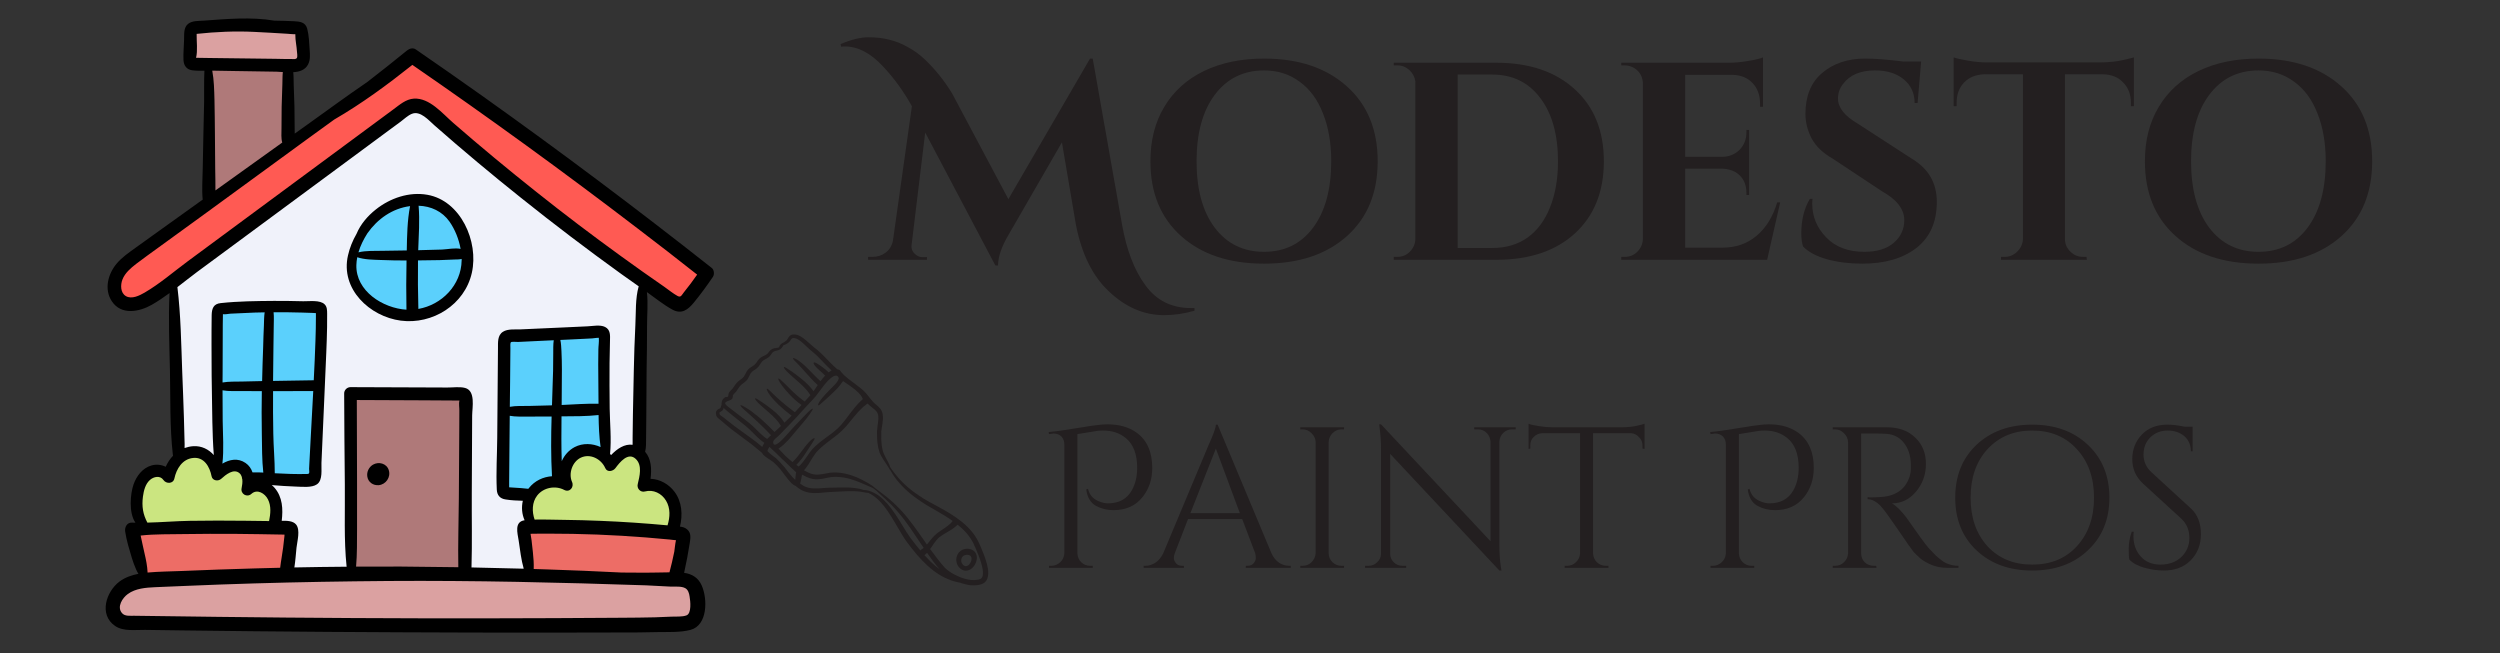
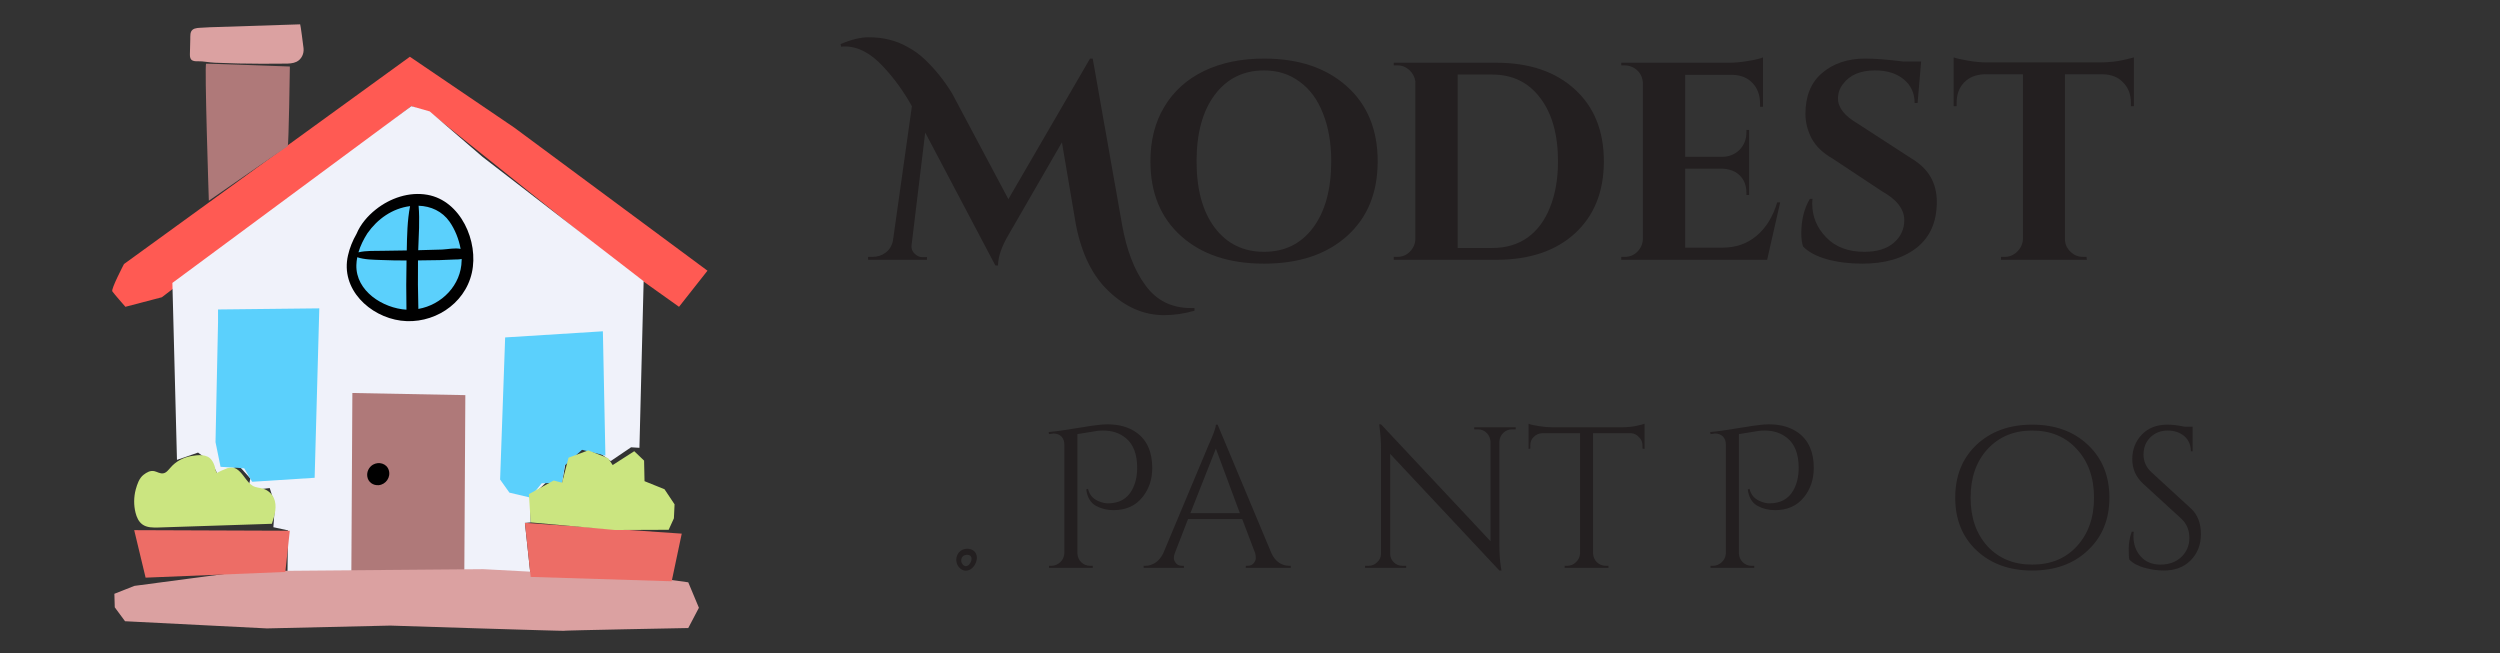
<svg xmlns="http://www.w3.org/2000/svg" width="176" zoomAndPan="magnify" viewBox="0 0 132 34.5" height="46" preserveAspectRatio="xMidYMid meet" version="1.2">
  <rect x="0" y="0" width="132" height="34.5" fill="#333333" stroke="none" />
  <defs>
    <clipPath id="48fa4fd773">
      <path d="M 37.801 17.629 L 52.586 17.629 L 52.586 30.938 L 37.801 30.938 Z M 37.801 17.629 " />
    </clipPath>
    <clipPath id="7b9f0cec06">
      <path d="M 50 28 L 52 28 L 52 30.938 L 50 30.938 Z M 50 28 " />
    </clipPath>
    <clipPath id="5f0401eb58">
      <path d="M 5.199 2 L 37.727 2 L 37.727 17 L 5.199 17 Z M 5.199 2 " />
    </clipPath>
    <clipPath id="dd5b761fb8">
      <path d="M 6 30 L 37 30 L 37 33.414 L 6 33.414 Z M 6 30 " />
    </clipPath>
    <clipPath id="1d70e00ff9">
-       <path d="M 5.199 0.887 L 37.727 0.887 L 37.727 33.414 L 5.199 33.414 Z M 5.199 0.887 " />
-     </clipPath>
+       </clipPath>
  </defs>
  <g id="6bb5ad0871">
    <g style="fill:#231f20;fill-opacity:1;">
      <g transform="translate(45.804, 13.718)">
        <path style="stroke:none" d="M -1.422 -11.391 C -0.859 -11.629 -0.367 -11.75 0.047 -11.75 C 0.461 -11.75 0.828 -11.707 1.141 -11.625 C 1.461 -11.551 1.789 -11.422 2.125 -11.234 C 2.457 -11.055 2.766 -10.832 3.047 -10.562 C 3.598 -10.031 4.07 -9.438 4.469 -8.781 L 7.438 -3.203 L 11.75 -10.625 L 11.891 -10.625 L 13.438 -1.875 C 13.676 -0.52 14.086 0.551 14.672 1.344 C 15.254 2.145 16.055 2.547 17.078 2.547 C 17.148 2.547 17.211 2.547 17.266 2.547 L 17.266 2.688 C 16.723 2.844 16.188 2.922 15.656 2.922 C 14.594 2.922 13.617 2.5 12.734 1.656 C 11.879 0.852 11.301 -0.32 11 -1.875 L 10.266 -6.203 L 7.469 -1.359 C 7.094 -0.734 6.898 -0.18 6.891 0.297 L 6.75 0.297 L 3.047 -6.719 L 2.328 -0.781 C 2.297 -0.551 2.395 -0.363 2.625 -0.219 C 2.707 -0.164 2.801 -0.141 2.906 -0.141 L 3.141 -0.141 L 3.141 0 L 0.031 0 L 0.031 -0.156 L 0.266 -0.156 C 0.523 -0.156 0.754 -0.227 0.953 -0.375 C 1.16 -0.531 1.289 -0.742 1.344 -1.016 L 2.344 -8.109 C 1.906 -8.898 1.395 -9.602 0.812 -10.219 C 0.164 -10.914 -0.504 -11.266 -1.203 -11.266 C -1.273 -11.266 -1.336 -11.258 -1.391 -11.25 Z M -1.422 -11.391 " />
      </g>
    </g>
    <g style="fill:#231f20;fill-opacity:1;">
      <g transform="translate(60.195, 13.718)">
        <path style="stroke:none" d="M 6.547 -10.625 C 8.379 -10.625 9.836 -10.133 10.922 -9.156 C 12.004 -8.188 12.547 -6.867 12.547 -5.203 C 12.547 -3.535 12.004 -2.219 10.922 -1.25 C 9.836 -0.281 8.379 0.203 6.547 0.203 C 4.711 0.203 3.254 -0.281 2.172 -1.25 C 1.086 -2.219 0.547 -3.535 0.547 -5.203 C 0.547 -6.305 0.789 -7.266 1.281 -8.078 C 1.77 -8.898 2.469 -9.531 3.375 -9.969 C 4.281 -10.406 5.336 -10.625 6.547 -10.625 Z M 3.938 -1.703 C 4.582 -0.848 5.453 -0.422 6.547 -0.422 C 7.641 -0.422 8.504 -0.848 9.141 -1.703 C 9.773 -2.555 10.094 -3.723 10.094 -5.203 C 10.094 -6.172 9.945 -7.016 9.656 -7.734 C 9.375 -8.461 8.961 -9.02 8.422 -9.406 C 7.891 -9.801 7.266 -10 6.547 -10 C 5.453 -10 4.582 -9.566 3.938 -8.703 C 3.301 -7.848 2.984 -6.68 2.984 -5.203 C 2.984 -3.723 3.301 -2.555 3.938 -1.703 Z M 3.938 -1.703 " />
      </g>
    </g>
    <g style="fill:#231f20;fill-opacity:1;">
      <g transform="translate(72.965, 13.718)">
        <path style="stroke:none" d="M 6.031 -10.406 C 7.781 -10.406 9.164 -9.938 10.188 -9 C 11.207 -8.07 11.719 -6.805 11.719 -5.203 C 11.719 -3.598 11.207 -2.328 10.188 -1.391 C 9.164 -0.461 7.781 0 6.031 0 L 0.625 0 L 0.625 -0.156 L 0.812 -0.156 C 1.07 -0.156 1.289 -0.242 1.469 -0.422 C 1.656 -0.609 1.754 -0.828 1.766 -1.078 L 1.766 -9.422 C 1.734 -9.648 1.629 -9.848 1.453 -10.016 C 1.273 -10.18 1.062 -10.266 0.812 -10.266 L 0.625 -10.266 L 0.625 -10.406 Z M 5.828 -0.625 C 6.547 -0.625 7.164 -0.805 7.688 -1.172 C 8.207 -1.547 8.602 -2.078 8.875 -2.766 C 9.156 -3.461 9.297 -4.273 9.297 -5.203 C 9.297 -6.609 8.984 -7.723 8.359 -8.547 C 7.742 -9.367 6.898 -9.781 5.828 -9.781 L 4 -9.781 L 4 -0.625 Z M 5.828 -0.625 " />
      </g>
    </g>
    <g style="fill:#231f20;fill-opacity:1;">
      <g transform="translate(84.977, 13.718)">
        <path style="stroke:none" d="M 0.812 -0.156 C 1.07 -0.156 1.289 -0.242 1.469 -0.422 C 1.656 -0.609 1.754 -0.828 1.766 -1.078 L 1.766 -9.375 C 1.734 -9.719 1.57 -9.973 1.281 -10.141 C 1.133 -10.223 0.977 -10.266 0.812 -10.266 L 0.625 -10.266 L 0.625 -10.406 L 6.328 -10.406 C 6.629 -10.406 6.961 -10.438 7.328 -10.5 C 7.703 -10.562 7.961 -10.625 8.109 -10.688 L 8.109 -8.078 L 7.953 -8.078 L 7.953 -8.25 C 7.953 -8.695 7.82 -9.055 7.562 -9.328 C 7.301 -9.609 6.945 -9.754 6.5 -9.766 L 4 -9.766 L 4 -5.438 L 5.969 -5.438 C 6.332 -5.445 6.633 -5.57 6.875 -5.812 C 7.113 -6.062 7.234 -6.363 7.234 -6.719 L 7.234 -6.859 L 7.375 -6.859 L 7.375 -3.422 L 7.234 -3.422 L 7.234 -3.547 C 7.234 -4.035 7.035 -4.398 6.641 -4.641 C 6.441 -4.742 6.223 -4.801 5.984 -4.812 L 4 -4.812 L 4 -0.641 L 5.953 -0.641 C 6.672 -0.641 7.273 -0.848 7.766 -1.266 C 8.266 -1.68 8.629 -2.27 8.859 -3.031 L 9.016 -3.031 L 8.328 0 L 0.625 0 L 0.625 -0.156 Z M 0.812 -0.156 " />
      </g>
    </g>
    <g style="fill:#231f20;fill-opacity:1;">
      <g transform="translate(94.358, 13.718)">
        <path style="stroke:none" d="M 0.75 -1.391 C 0.75 -2.098 0.898 -2.707 1.203 -3.219 L 1.344 -3.219 C 1.332 -3.133 1.328 -3.051 1.328 -2.969 C 1.328 -2.289 1.57 -1.695 2.062 -1.188 C 2.551 -0.676 3.223 -0.422 4.078 -0.422 C 4.742 -0.422 5.258 -0.578 5.625 -0.891 C 6 -1.211 6.188 -1.613 6.188 -2.094 C 6.188 -2.676 5.789 -3.188 5 -3.625 L 2.406 -5.344 C 1.895 -5.633 1.523 -5.988 1.297 -6.406 C 1.078 -6.832 0.969 -7.266 0.969 -7.703 C 0.969 -8.641 1.258 -9.359 1.844 -9.859 C 2.438 -10.367 3.195 -10.625 4.125 -10.625 C 4.664 -10.625 5.336 -10.57 6.141 -10.469 L 7.078 -10.469 L 6.891 -8.281 L 6.734 -8.281 C 6.734 -8.801 6.539 -9.219 6.156 -9.531 C 5.781 -9.844 5.273 -10 4.641 -10 C 3.867 -10 3.305 -9.758 2.953 -9.281 C 2.773 -9.051 2.688 -8.797 2.688 -8.516 C 2.688 -8.035 3.035 -7.594 3.734 -7.188 L 6.578 -5.344 C 7.461 -4.82 7.906 -4.062 7.906 -3.062 C 7.906 -2 7.547 -1.188 6.828 -0.625 C 6.109 -0.07 5.156 0.203 3.969 0.203 C 3.289 0.203 2.664 0.125 2.094 -0.031 C 1.531 -0.195 1.113 -0.422 0.844 -0.703 C 0.781 -0.891 0.75 -1.117 0.75 -1.391 Z M 0.75 -1.391 " />
      </g>
    </g>
    <g style="fill:#231f20;fill-opacity:1;">
      <g transform="translate(102.951, 13.718)">
        <path style="stroke:none" d="M 6.078 -9.797 L 6.078 -1.078 C 6.086 -0.816 6.188 -0.598 6.375 -0.422 C 6.562 -0.242 6.781 -0.156 7.031 -0.156 L 7.219 -0.156 L 7.234 0 L 2.703 0 L 2.703 -0.156 L 2.906 -0.156 C 3.145 -0.156 3.359 -0.242 3.547 -0.422 C 3.734 -0.598 3.836 -0.812 3.859 -1.062 L 3.859 -9.797 L 1.844 -9.797 C 1.383 -9.785 1.02 -9.641 0.75 -9.359 C 0.488 -9.086 0.359 -8.727 0.359 -8.281 L 0.359 -8.109 L 0.203 -8.109 L 0.203 -10.688 C 0.348 -10.633 0.598 -10.578 0.953 -10.516 C 1.316 -10.453 1.656 -10.422 1.969 -10.422 L 7.953 -10.422 C 8.441 -10.43 8.836 -10.473 9.141 -10.547 C 9.453 -10.617 9.645 -10.664 9.719 -10.688 L 9.719 -8.109 L 9.562 -8.109 L 9.562 -8.281 C 9.562 -8.727 9.426 -9.086 9.156 -9.359 C 8.895 -9.641 8.535 -9.785 8.078 -9.797 Z M 6.078 -9.797 " />
      </g>
    </g>
    <g style="fill:#231f20;fill-opacity:1;">
      <g transform="translate(112.704, 13.718)">
-         <path style="stroke:none" d="M 6.547 -10.625 C 8.379 -10.625 9.836 -10.133 10.922 -9.156 C 12.004 -8.188 12.547 -6.867 12.547 -5.203 C 12.547 -3.535 12.004 -2.219 10.922 -1.25 C 9.836 -0.281 8.379 0.203 6.547 0.203 C 4.711 0.203 3.254 -0.281 2.172 -1.25 C 1.086 -2.219 0.547 -3.535 0.547 -5.203 C 0.547 -6.305 0.789 -7.266 1.281 -8.078 C 1.77 -8.898 2.469 -9.531 3.375 -9.969 C 4.281 -10.406 5.336 -10.625 6.547 -10.625 Z M 3.938 -1.703 C 4.582 -0.848 5.453 -0.422 6.547 -0.422 C 7.641 -0.422 8.504 -0.848 9.141 -1.703 C 9.773 -2.555 10.094 -3.723 10.094 -5.203 C 10.094 -6.172 9.945 -7.016 9.656 -7.734 C 9.375 -8.461 8.961 -9.02 8.422 -9.406 C 7.891 -9.801 7.266 -10 6.547 -10 C 5.453 -10 4.582 -9.566 3.938 -8.703 C 3.301 -7.848 2.984 -6.68 2.984 -5.203 C 2.984 -3.723 3.301 -2.555 3.938 -1.703 Z M 3.938 -1.703 " />
-       </g>
+         </g>
    </g>
    <g style="fill:#231f20;fill-opacity:1;">
      <g transform="translate(54.745, 29.983)">
        <path style="stroke:none" d="M 3.734 -7.578 C 4.348 -7.578 4.859 -7.43 5.266 -7.141 C 5.816 -6.742 6.094 -6.125 6.094 -5.281 C 6.094 -4.676 5.922 -4.16 5.578 -3.734 C 5.211 -3.273 4.703 -3.047 4.047 -3.047 C 3.703 -3.047 3.391 -3.125 3.109 -3.281 C 2.828 -3.445 2.66 -3.734 2.609 -4.141 L 2.703 -4.172 C 2.773 -3.867 2.953 -3.656 3.234 -3.531 C 3.43 -3.445 3.602 -3.406 3.75 -3.406 C 4.332 -3.406 4.754 -3.633 5.016 -4.094 C 5.203 -4.426 5.297 -4.82 5.297 -5.281 C 5.297 -6.008 5.094 -6.535 4.688 -6.859 C 4.375 -7.117 3.977 -7.25 3.5 -7.25 C 3.383 -7.25 3.285 -7.242 3.203 -7.234 C 3.117 -7.223 2.766 -7.164 2.141 -7.062 L 2.141 -0.766 C 2.148 -0.578 2.219 -0.422 2.344 -0.297 C 2.477 -0.172 2.633 -0.109 2.812 -0.109 L 2.953 -0.109 L 2.953 0 L 0.641 0 L 0.641 -0.109 L 0.766 -0.109 C 0.941 -0.109 1.098 -0.172 1.234 -0.297 C 1.367 -0.422 1.441 -0.578 1.453 -0.766 L 1.453 -6.5 C 1.453 -6.688 1.398 -6.832 1.297 -6.938 C 1.191 -7.039 1.051 -7.094 0.875 -7.094 C 0.844 -7.094 0.805 -7.086 0.766 -7.078 L 0.641 -7.062 L 0.625 -7.172 C 0.988 -7.203 1.477 -7.27 2.094 -7.375 C 2.719 -7.477 3.102 -7.535 3.25 -7.547 C 3.395 -7.566 3.555 -7.578 3.734 -7.578 Z M 3.734 -7.578 " />
      </g>
    </g>
    <g style="fill:#231f20;fill-opacity:1;">
      <g transform="translate(60.479, 29.983)">
        <path style="stroke:none" d="M 7.594 -0.109 L 7.672 -0.109 L 7.672 0 L 5.297 0 L 5.297 -0.109 L 5.391 -0.109 C 5.535 -0.109 5.645 -0.156 5.719 -0.25 C 5.789 -0.344 5.828 -0.43 5.828 -0.516 C 5.828 -0.598 5.816 -0.68 5.797 -0.766 L 5.109 -2.578 L 2.25 -2.578 L 1.547 -0.766 C 1.516 -0.68 1.5 -0.598 1.5 -0.516 C 1.5 -0.43 1.535 -0.344 1.609 -0.25 C 1.68 -0.156 1.789 -0.109 1.938 -0.109 L 2.031 -0.109 L 2.031 0 L -0.094 0 L -0.094 -0.109 L 0 -0.109 C 0.176 -0.109 0.348 -0.16 0.516 -0.266 C 0.691 -0.379 0.832 -0.547 0.938 -0.766 L 3.328 -6.469 C 3.586 -7.039 3.719 -7.406 3.719 -7.562 L 3.812 -7.562 L 6.656 -0.766 C 6.758 -0.547 6.895 -0.379 7.062 -0.266 C 7.227 -0.16 7.406 -0.109 7.594 -0.109 Z M 2.375 -2.891 L 4.984 -2.891 L 3.719 -6.297 Z M 2.375 -2.891 " />
      </g>
    </g>
    <g style="fill:#231f20;fill-opacity:1;">
      <g transform="translate(68.013, 29.983)">
-         <path style="stroke:none" d="M 0.766 -0.109 C 0.953 -0.109 1.109 -0.172 1.234 -0.297 C 1.367 -0.43 1.441 -0.586 1.453 -0.766 L 1.453 -6.656 C 1.441 -6.832 1.367 -6.984 1.234 -7.109 C 1.109 -7.242 0.953 -7.312 0.766 -7.312 L 0.641 -7.312 L 0.641 -7.422 L 2.953 -7.422 L 2.953 -7.312 L 2.812 -7.312 C 2.633 -7.312 2.477 -7.242 2.344 -7.109 C 2.219 -6.984 2.148 -6.832 2.141 -6.656 L 2.141 -0.766 C 2.141 -0.586 2.207 -0.43 2.344 -0.297 C 2.477 -0.172 2.633 -0.109 2.812 -0.109 L 2.953 -0.109 L 2.953 0 L 0.641 0 L 0.641 -0.109 Z M 0.766 -0.109 " />
-       </g>
+         </g>
    </g>
    <g style="fill:#231f20;fill-opacity:1;">
      <g transform="translate(71.59, 29.983)">
        <path style="stroke:none" d="M 8.234 -7.312 C 8.066 -7.312 7.914 -7.25 7.781 -7.125 C 7.656 -7 7.586 -6.848 7.578 -6.672 L 7.578 -1.203 C 7.578 -0.797 7.602 -0.41 7.656 -0.047 L 7.688 0.141 L 7.578 0.141 L 1.812 -6.016 L 1.812 -0.734 C 1.812 -0.566 1.875 -0.422 2 -0.297 C 2.125 -0.172 2.273 -0.109 2.453 -0.109 L 2.656 -0.109 L 2.656 0 L 0.484 0 L 0.484 -0.109 L 0.672 -0.109 C 0.848 -0.109 1 -0.172 1.125 -0.297 C 1.258 -0.422 1.328 -0.57 1.328 -0.75 L 1.328 -6.25 C 1.328 -6.676 1.301 -7.062 1.25 -7.406 L 1.234 -7.578 L 1.328 -7.578 L 7.109 -1.406 L 7.109 -6.656 C 7.098 -6.844 7.031 -7 6.906 -7.125 C 6.781 -7.25 6.629 -7.312 6.453 -7.312 L 6.25 -7.312 L 6.25 -7.422 L 8.438 -7.422 L 8.438 -7.312 Z M 8.234 -7.312 " />
      </g>
    </g>
    <g style="fill:#231f20;fill-opacity:1;">
      <g transform="translate(80.488, 29.983)">
        <path style="stroke:none" d="M 6.234 -6.469 C 6.234 -6.645 6.172 -6.789 6.047 -6.906 C 5.93 -7.031 5.797 -7.098 5.641 -7.109 L 3.625 -7.109 L 3.625 -0.766 C 3.633 -0.578 3.703 -0.422 3.828 -0.297 C 3.961 -0.172 4.117 -0.109 4.297 -0.109 L 4.438 -0.109 L 4.438 0 L 2.125 0 L 2.125 -0.109 L 2.25 -0.109 C 2.438 -0.109 2.594 -0.172 2.719 -0.297 C 2.852 -0.422 2.926 -0.57 2.938 -0.75 L 2.938 -7.109 L 0.922 -7.109 C 0.754 -7.098 0.609 -7.031 0.484 -6.906 C 0.367 -6.789 0.312 -6.645 0.312 -6.469 L 0.312 -6.297 L 0.219 -6.281 L 0.219 -7.609 C 0.32 -7.566 0.504 -7.523 0.766 -7.484 C 1.023 -7.441 1.266 -7.422 1.484 -7.422 L 5.062 -7.422 C 5.406 -7.422 5.691 -7.445 5.922 -7.5 C 6.148 -7.551 6.289 -7.586 6.344 -7.609 L 6.344 -6.281 L 6.234 -6.297 Z M 6.234 -6.469 " />
      </g>
    </g>
    <g style="fill:#231f20;fill-opacity:1;">
      <g transform="translate(87.027, 29.983)">
        <path style="stroke:none" d="" />
      </g>
    </g>
    <g style="fill:#231f20;fill-opacity:1;">
      <g transform="translate(89.673, 29.983)">
        <path style="stroke:none" d="M 3.734 -7.578 C 4.348 -7.578 4.859 -7.43 5.266 -7.141 C 5.816 -6.742 6.094 -6.125 6.094 -5.281 C 6.094 -4.676 5.922 -4.16 5.578 -3.734 C 5.211 -3.273 4.703 -3.047 4.047 -3.047 C 3.703 -3.047 3.391 -3.125 3.109 -3.281 C 2.828 -3.445 2.66 -3.734 2.609 -4.141 L 2.703 -4.172 C 2.773 -3.867 2.953 -3.656 3.234 -3.531 C 3.43 -3.445 3.602 -3.406 3.75 -3.406 C 4.332 -3.406 4.754 -3.633 5.016 -4.094 C 5.203 -4.426 5.297 -4.82 5.297 -5.281 C 5.297 -6.008 5.094 -6.535 4.688 -6.859 C 4.375 -7.117 3.977 -7.25 3.5 -7.25 C 3.383 -7.25 3.285 -7.242 3.203 -7.234 C 3.117 -7.223 2.766 -7.164 2.141 -7.062 L 2.141 -0.766 C 2.148 -0.578 2.219 -0.422 2.344 -0.297 C 2.477 -0.172 2.633 -0.109 2.812 -0.109 L 2.953 -0.109 L 2.953 0 L 0.641 0 L 0.641 -0.109 L 0.766 -0.109 C 0.941 -0.109 1.098 -0.172 1.234 -0.297 C 1.367 -0.422 1.441 -0.578 1.453 -0.766 L 1.453 -6.5 C 1.453 -6.688 1.398 -6.832 1.297 -6.938 C 1.191 -7.039 1.051 -7.094 0.875 -7.094 C 0.844 -7.094 0.805 -7.086 0.766 -7.078 L 0.641 -7.062 L 0.625 -7.172 C 0.988 -7.203 1.477 -7.27 2.094 -7.375 C 2.719 -7.477 3.102 -7.535 3.25 -7.547 C 3.395 -7.566 3.555 -7.578 3.734 -7.578 Z M 3.734 -7.578 " />
      </g>
    </g>
    <g style="fill:#231f20;fill-opacity:1;">
      <g transform="translate(96.127, 29.983)">
-         <path style="stroke:none" d="M 2.812 -7.094 L 2.141 -7.094 L 2.141 -0.766 C 2.141 -0.586 2.203 -0.43 2.328 -0.297 C 2.461 -0.172 2.625 -0.109 2.812 -0.109 L 2.938 -0.109 L 2.953 0 L 0.641 0 L 0.641 -0.109 L 0.766 -0.109 C 0.953 -0.109 1.109 -0.172 1.234 -0.297 C 1.367 -0.422 1.441 -0.578 1.453 -0.766 L 1.453 -6.641 C 1.441 -6.828 1.367 -6.984 1.234 -7.109 C 1.109 -7.242 0.953 -7.312 0.766 -7.312 L 0.641 -7.312 L 0.641 -7.422 L 3.5 -7.422 C 4.133 -7.422 4.633 -7.238 5 -6.875 C 5.375 -6.52 5.562 -6.055 5.562 -5.484 C 5.562 -4.922 5.383 -4.43 5.031 -4.016 C 4.688 -3.609 4.266 -3.406 3.766 -3.406 C 3.867 -3.352 3.992 -3.254 4.141 -3.109 C 4.285 -2.961 4.414 -2.812 4.531 -2.656 C 5.133 -1.789 5.523 -1.254 5.703 -1.047 C 5.891 -0.848 6.02 -0.711 6.094 -0.641 C 6.176 -0.566 6.266 -0.492 6.359 -0.422 C 6.453 -0.348 6.539 -0.289 6.625 -0.25 C 6.832 -0.156 7.051 -0.109 7.281 -0.109 L 7.281 0 L 6.703 0 C 6.398 0 6.117 -0.051 5.859 -0.156 C 5.598 -0.27 5.398 -0.383 5.266 -0.5 C 5.141 -0.613 5.023 -0.723 4.922 -0.828 C 4.828 -0.941 4.566 -1.312 4.141 -1.938 C 3.711 -2.562 3.461 -2.914 3.391 -3 C 3.316 -3.094 3.242 -3.18 3.172 -3.266 C 2.941 -3.504 2.711 -3.625 2.484 -3.625 L 2.484 -3.734 C 2.547 -3.723 2.617 -3.719 2.703 -3.719 C 2.797 -3.719 2.91 -3.723 3.047 -3.734 C 3.922 -3.754 4.473 -4.117 4.703 -4.828 C 4.742 -4.973 4.766 -5.102 4.766 -5.219 C 4.766 -5.344 4.766 -5.426 4.766 -5.469 C 4.754 -5.938 4.629 -6.316 4.391 -6.609 C 4.16 -6.898 3.848 -7.055 3.453 -7.078 C 3.285 -7.086 3.07 -7.094 2.812 -7.094 Z M 2.812 -7.094 " />
-       </g>
+         </g>
    </g>
    <g style="fill:#231f20;fill-opacity:1;">
      <g transform="translate(102.814, 29.983)">
        <path style="stroke:none" d="M 1.547 -6.5 C 2.305 -7.207 3.285 -7.562 4.484 -7.562 C 5.691 -7.562 6.672 -7.207 7.422 -6.5 C 8.18 -5.789 8.562 -4.859 8.562 -3.703 C 8.562 -2.555 8.18 -1.629 7.422 -0.922 C 6.672 -0.211 5.691 0.141 4.484 0.141 C 3.285 0.141 2.305 -0.211 1.547 -0.922 C 0.797 -1.629 0.422 -2.555 0.422 -3.703 C 0.422 -4.859 0.797 -5.789 1.547 -6.5 Z M 2.125 -1.141 C 2.727 -0.492 3.516 -0.172 4.484 -0.172 C 5.461 -0.172 6.25 -0.492 6.844 -1.141 C 7.445 -1.797 7.75 -2.648 7.75 -3.703 C 7.75 -4.766 7.445 -5.617 6.844 -6.266 C 6.25 -6.922 5.461 -7.25 4.484 -7.25 C 3.516 -7.25 2.727 -6.922 2.125 -6.266 C 1.531 -5.617 1.234 -4.766 1.234 -3.703 C 1.234 -2.648 1.531 -1.797 2.125 -1.141 Z M 2.125 -1.141 " />
      </g>
    </g>
    <g style="fill:#231f20;fill-opacity:1;">
      <g transform="translate(111.787, 29.983)">
        <path style="stroke:none" d="M 0.641 -0.438 C 0.617 -0.531 0.609 -0.719 0.609 -1 C 0.609 -1.289 0.66 -1.594 0.766 -1.906 L 0.875 -1.906 C 0.863 -1.832 0.859 -1.754 0.859 -1.672 C 0.859 -1.242 0.988 -0.883 1.25 -0.594 C 1.508 -0.312 1.852 -0.172 2.281 -0.172 C 2.727 -0.172 3.094 -0.301 3.375 -0.562 C 3.664 -0.832 3.812 -1.172 3.812 -1.578 C 3.812 -1.984 3.676 -2.316 3.406 -2.578 L 1.359 -4.453 C 0.984 -4.805 0.797 -5.234 0.797 -5.734 C 0.797 -6.242 0.961 -6.676 1.297 -7.031 C 1.629 -7.383 2.082 -7.562 2.656 -7.562 C 2.926 -7.562 3.227 -7.523 3.562 -7.453 L 3.984 -7.453 L 3.984 -6.156 L 3.891 -6.156 C 3.891 -6.488 3.773 -6.754 3.547 -6.953 C 3.316 -7.148 3.02 -7.25 2.656 -7.25 C 2.301 -7.25 2 -7.129 1.75 -6.891 C 1.508 -6.648 1.391 -6.348 1.391 -5.984 C 1.391 -5.617 1.531 -5.305 1.812 -5.047 L 3.906 -3.125 C 4.25 -2.801 4.422 -2.352 4.422 -1.781 C 4.422 -1.219 4.238 -0.754 3.875 -0.391 C 3.52 -0.035 3.047 0.141 2.453 0.141 C 2.141 0.141 1.805 0.094 1.453 0 C 1.109 -0.094 0.836 -0.238 0.641 -0.438 Z M 0.641 -0.438 " />
      </g>
    </g>
    <g clip-rule="nonzero" clip-path="url(#48fa4fd773)">
-       <path style=" stroke:none;fill-rule:nonzero;fill:#231f20;fill-opacity:1;" d="M 40.281 23.52 C 40.312 23.457 40.34 23.414 40.359 23.379 C 40.207 23.285 40.086 23.172 39.973 23.066 C 39.824 22.926 39.699 22.789 39.57 22.668 C 39.445 22.543 39.32 22.453 39.188 22.344 C 39.062 22.242 38.941 22.148 38.832 22.059 C 38.719 21.965 38.613 21.879 38.512 21.801 C 38.414 21.719 38.324 21.648 38.234 21.562 C 38.227 21.555 38.219 21.547 38.207 21.535 C 38.207 21.543 38.203 21.551 38.203 21.559 C 38.199 21.574 38.191 21.594 38.184 21.613 C 38.172 21.641 38.152 21.668 38.129 21.688 C 38.082 21.727 38.039 21.738 38.016 21.758 C 37.988 21.773 37.992 21.777 37.988 21.793 C 37.984 21.805 37.984 21.816 37.988 21.832 C 37.992 21.852 37.992 21.859 38 21.875 C 38.008 21.895 38.031 21.918 38.062 21.945 C 38.094 21.973 38.141 21.996 38.191 22.035 C 38.359 22.168 38.547 22.316 38.762 22.484 C 38.984 22.645 39.23 22.82 39.5 23.02 C 39.57 23.066 39.637 23.121 39.711 23.172 C 39.781 23.223 39.855 23.277 39.93 23.336 C 40.031 23.422 40.137 23.508 40.246 23.598 C 40.258 23.57 40.27 23.543 40.281 23.52 Z M 42.02 25.035 C 42.023 24.988 42.027 24.953 42.031 24.934 C 41.992 24.895 41.93 24.836 41.848 24.762 C 41.695 24.633 41.516 24.43 41.293 24.234 C 41.09 24.02 40.887 23.844 40.746 23.707 C 40.699 23.66 40.66 23.625 40.625 23.594 C 40.613 23.613 40.594 23.637 40.578 23.672 C 40.566 23.695 40.551 23.723 40.539 23.75 C 40.535 23.766 40.531 23.781 40.531 23.789 C 40.527 23.805 40.527 23.797 40.527 23.801 C 40.523 23.797 40.52 23.801 40.52 23.805 C 40.516 23.812 40.562 23.875 40.645 23.938 C 40.684 23.973 40.734 24.012 40.789 24.055 C 40.844 24.098 40.91 24.141 40.98 24.199 C 41.117 24.328 41.246 24.465 41.383 24.629 L 41.422 24.668 L 41.457 24.715 C 41.48 24.742 41.5 24.77 41.52 24.797 C 41.562 24.852 41.602 24.902 41.641 24.953 C 41.719 25.051 41.793 25.137 41.863 25.215 C 41.883 25.23 41.898 25.25 41.918 25.266 L 41.941 25.293 C 41.949 25.301 41.961 25.309 41.961 25.309 C 41.965 25.312 41.973 25.316 41.98 25.32 C 41.984 25.32 41.992 25.32 41.996 25.312 C 41.996 25.309 41.996 25.301 41.996 25.297 L 41.996 25.289 C 41.996 25.289 41.996 25.273 41.996 25.27 C 42 25.234 42.004 25.207 42.004 25.18 C 42.012 25.121 42.016 25.074 42.02 25.035 Z M 43.75 19.66 C 43.801 19.621 43.855 19.586 43.906 19.559 C 43.691 19.363 43.512 19.164 43.34 18.988 C 43.285 18.934 43.227 18.875 43.176 18.82 C 43.117 18.77 43.066 18.719 43.012 18.668 C 42.957 18.621 42.902 18.578 42.852 18.531 C 42.793 18.488 42.738 18.438 42.688 18.391 C 42.492 18.207 42.328 18.039 42.164 17.938 C 42.082 17.887 42.008 17.859 41.93 17.852 C 41.891 17.844 41.863 17.848 41.844 17.855 C 41.82 17.863 41.805 17.879 41.785 17.902 C 41.742 17.953 41.703 18.035 41.637 18.086 C 41.574 18.137 41.516 18.168 41.461 18.195 C 41.434 18.207 41.406 18.215 41.383 18.223 C 41.375 18.227 41.367 18.23 41.363 18.23 C 41.352 18.25 41.34 18.27 41.324 18.297 C 41.297 18.332 41.273 18.387 41.203 18.438 L 41.199 18.441 C 41.09 18.52 40.938 18.508 40.852 18.566 C 40.852 18.566 40.844 18.57 40.844 18.57 C 40.793 18.598 40.754 18.66 40.688 18.754 C 40.617 18.863 40.492 18.926 40.391 18.977 C 40.34 19.008 40.293 19.031 40.258 19.07 C 40.238 19.09 40.223 19.102 40.207 19.129 C 40.188 19.156 40.172 19.18 40.152 19.207 C 40.133 19.238 40.117 19.266 40.09 19.301 C 40.078 19.316 40.066 19.336 40.055 19.352 L 40.008 19.398 C 39.953 19.465 39.871 19.512 39.805 19.555 C 39.742 19.594 39.695 19.633 39.656 19.688 L 39.625 19.73 L 39.598 19.785 C 39.578 19.82 39.562 19.859 39.539 19.898 C 39.52 19.941 39.496 19.992 39.461 20.039 C 39.426 20.086 39.383 20.125 39.34 20.16 C 39.305 20.188 39.266 20.219 39.227 20.25 C 39.191 20.277 39.148 20.305 39.121 20.336 C 39.09 20.371 39.059 20.398 39.031 20.438 C 39.004 20.477 38.977 20.516 38.945 20.562 C 38.93 20.586 38.918 20.605 38.902 20.629 L 38.879 20.664 L 38.844 20.703 C 38.82 20.734 38.801 20.754 38.777 20.773 L 38.75 20.801 C 38.742 20.809 38.734 20.816 38.73 20.824 C 38.723 20.836 38.703 20.855 38.703 20.863 C 38.699 20.871 38.695 20.875 38.695 20.902 C 38.695 20.914 38.695 20.938 38.691 20.957 C 38.688 20.984 38.684 21.008 38.672 21.035 C 38.605 21.191 38.094 21.168 38.375 21.418 C 38.449 21.484 38.547 21.555 38.648 21.633 C 38.75 21.711 38.855 21.789 38.969 21.879 C 39.082 21.965 39.203 22.059 39.332 22.156 C 39.453 22.254 39.605 22.363 39.738 22.488 C 39.871 22.613 40.004 22.754 40.145 22.887 C 40.258 22.992 40.375 23.098 40.508 23.176 C 40.512 23.168 40.52 23.164 40.527 23.156 C 40.547 23.137 40.574 23.109 40.598 23.086 C 40.621 23.062 40.652 23.031 40.664 23.023 C 40.676 23.008 40.695 22.992 40.711 22.98 C 40.586 22.852 40.473 22.734 40.367 22.625 C 40.23 22.492 40.105 22.375 39.996 22.266 C 39.883 22.16 39.777 22.07 39.691 21.988 C 39.598 21.91 39.523 21.832 39.453 21.773 C 39.172 21.539 39.078 21.426 39.098 21.398 C 39.117 21.371 39.246 21.43 39.562 21.637 C 39.641 21.684 39.723 21.754 39.82 21.832 C 39.918 21.906 40.031 21.992 40.148 22.094 C 40.266 22.199 40.395 22.32 40.535 22.449 C 40.648 22.559 40.766 22.68 40.895 22.809 C 40.926 22.777 40.961 22.75 40.996 22.715 C 41.07 22.648 41.148 22.57 41.234 22.492 C 41.152 22.352 41.059 22.23 40.961 22.129 C 40.852 22.008 40.746 21.91 40.645 21.82 C 40.445 21.641 40.281 21.508 40.16 21.395 C 39.918 21.176 39.848 21.062 39.871 21.039 C 39.895 21.012 40 21.074 40.27 21.258 C 40.402 21.352 40.578 21.469 40.793 21.645 C 40.902 21.73 41.02 21.836 41.141 21.961 C 41.234 22.059 41.332 22.176 41.418 22.316 C 41.48 22.262 41.539 22.203 41.598 22.145 C 41.668 22.082 41.73 22.016 41.797 21.949 C 41.219 21.516 40.883 21.164 40.695 20.922 C 40.648 20.859 40.609 20.805 40.578 20.758 C 40.551 20.707 40.527 20.668 40.512 20.637 C 40.484 20.57 40.477 20.539 40.492 20.527 C 40.508 20.52 40.539 20.531 40.59 20.578 C 40.617 20.598 40.648 20.629 40.688 20.668 C 40.727 20.707 40.773 20.75 40.828 20.805 C 41.039 21.012 41.387 21.336 41.969 21.766 C 42.074 21.648 42.184 21.531 42.297 21.41 C 42.305 21.402 42.312 21.395 42.32 21.383 C 42.043 21.191 41.848 20.996 41.688 20.828 C 41.512 20.641 41.387 20.488 41.297 20.367 C 41.117 20.121 41.074 20.008 41.098 19.988 C 41.129 19.969 41.219 20.043 41.43 20.25 C 41.535 20.355 41.672 20.496 41.848 20.668 C 42.016 20.824 42.223 21.016 42.488 21.199 C 42.543 21.141 42.598 21.078 42.648 21.023 C 42.695 20.969 42.742 20.914 42.789 20.863 C 42.707 20.73 42.613 20.617 42.52 20.516 C 42.406 20.391 42.293 20.285 42.191 20.195 C 41.98 20.008 41.812 19.867 41.688 19.75 C 41.438 19.52 41.367 19.406 41.391 19.383 C 41.414 19.355 41.523 19.422 41.801 19.613 C 41.938 19.711 42.117 19.836 42.34 20.02 C 42.449 20.109 42.57 20.215 42.699 20.348 C 42.781 20.438 42.871 20.539 42.953 20.656 C 42.953 20.656 42.953 20.656 42.957 20.652 C 43.031 20.543 43.105 20.434 43.176 20.332 C 42.914 20.098 42.727 19.875 42.566 19.699 C 42.395 19.504 42.258 19.355 42.152 19.246 C 42.098 19.191 42.051 19.145 42.016 19.105 C 41.977 19.07 41.945 19.035 41.922 19.012 C 41.879 18.957 41.863 18.926 41.875 18.914 C 41.883 18.898 41.914 18.902 41.98 18.934 C 42.012 18.945 42.055 18.969 42.102 18.996 C 42.152 19.027 42.203 19.066 42.27 19.117 C 42.398 19.215 42.551 19.355 42.734 19.543 C 42.898 19.707 43.086 19.914 43.324 20.129 C 43.367 20.07 43.406 20.016 43.449 19.965 C 43.488 19.918 43.527 19.871 43.566 19.832 C 43.52 19.785 43.473 19.738 43.43 19.699 C 43.375 19.648 43.324 19.602 43.277 19.562 C 43.188 19.477 43.113 19.41 43.062 19.352 C 42.961 19.23 42.941 19.172 42.965 19.148 C 42.988 19.121 43.051 19.137 43.176 19.215 C 43.238 19.254 43.324 19.309 43.422 19.383 C 43.477 19.422 43.531 19.465 43.594 19.516 C 43.641 19.559 43.695 19.609 43.75 19.66 Z M 45.555 21.074 C 45.551 21.062 45.543 21.047 45.539 21.027 C 45.527 21.004 45.512 20.977 45.496 20.945 C 45.426 20.82 45.254 20.645 44.992 20.453 C 44.805 20.316 44.645 20.211 44.512 20.121 C 44.32 20.414 44.113 20.609 43.945 20.77 C 43.77 20.938 43.629 21.059 43.523 21.156 C 43.473 21.203 43.426 21.242 43.387 21.277 C 43.352 21.312 43.32 21.34 43.297 21.359 C 43.242 21.398 43.215 21.41 43.199 21.398 C 43.188 21.387 43.191 21.355 43.219 21.297 C 43.234 21.266 43.254 21.23 43.281 21.188 C 43.312 21.141 43.348 21.094 43.395 21.035 C 43.484 20.918 43.617 20.781 43.785 20.605 C 43.898 20.484 44.359 20.094 44.273 19.926 C 44.145 19.672 43.824 20 43.734 20.086 C 43.586 20.234 43.422 20.445 43.23 20.711 C 43.184 20.773 43.133 20.844 43.074 20.918 C 43.012 20.992 42.949 21.055 42.887 21.125 C 42.758 21.262 42.617 21.414 42.473 21.57 C 41.902 22.215 41.43 22.676 41.125 22.996 C 41.039 23.086 40.793 23.234 40.824 23.383 C 40.887 23.695 41.355 23.156 41.449 23.059 C 41.598 22.898 41.73 22.746 41.852 22.609 C 42.102 22.336 42.305 22.137 42.453 21.977 C 42.75 21.664 42.883 21.559 42.91 21.578 C 42.938 21.602 42.852 21.746 42.586 22.094 C 42.453 22.266 42.262 22.48 42.027 22.758 C 41.91 22.898 41.781 23.059 41.629 23.227 C 41.484 23.379 41.324 23.543 41.105 23.688 C 41.203 23.793 41.32 23.918 41.461 24.062 C 41.586 24.18 41.699 24.277 41.801 24.363 C 41.816 24.375 41.828 24.387 41.844 24.398 C 42.066 24.188 42.219 23.969 42.352 23.793 C 42.484 23.609 42.598 23.469 42.691 23.367 C 42.738 23.316 42.781 23.273 42.816 23.242 C 42.855 23.211 42.887 23.188 42.914 23.168 C 42.965 23.133 42.992 23.129 43.004 23.141 C 43.02 23.152 43.012 23.184 42.984 23.234 C 42.969 23.262 42.949 23.293 42.922 23.332 C 42.898 23.371 42.867 23.422 42.832 23.477 C 42.758 23.586 42.66 23.734 42.539 23.922 C 42.422 24.102 42.273 24.32 42.047 24.547 C 42.055 24.551 42.059 24.555 42.062 24.559 C 42.105 24.586 42.141 24.609 42.168 24.629 C 42.172 24.629 42.172 24.629 42.172 24.629 C 42.172 24.629 42.207 24.594 42.277 24.531 C 42.309 24.492 42.352 24.449 42.398 24.391 C 42.441 24.332 42.496 24.262 42.555 24.176 C 42.613 24.09 42.68 23.988 42.762 23.879 C 42.801 23.824 42.852 23.77 42.898 23.711 C 42.953 23.656 43.012 23.602 43.066 23.543 C 43.305 23.32 43.609 23.113 43.93 22.871 C 44.008 22.809 44.086 22.75 44.152 22.688 C 44.188 22.656 44.223 22.629 44.254 22.598 C 44.285 22.566 44.316 22.535 44.344 22.504 C 44.375 22.473 44.402 22.441 44.434 22.41 C 44.457 22.379 44.484 22.348 44.512 22.312 C 44.562 22.254 44.613 22.188 44.66 22.129 C 44.848 21.883 45 21.668 45.141 21.504 C 45.281 21.336 45.398 21.215 45.484 21.141 C 45.512 21.113 45.535 21.094 45.555 21.074 Z M 48.68 28.996 C 48.703 28.977 48.734 28.957 48.77 28.93 C 48.648 28.754 48.535 28.582 48.426 28.418 C 48.184 28.051 47.949 27.711 47.727 27.418 C 47.672 27.344 47.613 27.273 47.555 27.203 C 47.496 27.137 47.441 27.066 47.387 27.004 C 47.281 26.879 47.168 26.766 47.07 26.66 C 46.859 26.453 46.672 26.277 46.516 26.137 C 46.363 26 46.203 25.816 46.012 25.734 C 45.879 25.68 45.68 25.586 45.387 25.465 C 45.098 25.352 44.703 25.195 44.188 25.18 C 44.121 25.18 44.055 25.172 43.992 25.184 C 43.926 25.188 43.859 25.191 43.789 25.207 C 43.715 25.223 43.641 25.238 43.562 25.25 C 43.523 25.258 43.484 25.27 43.445 25.277 C 43.402 25.281 43.355 25.289 43.312 25.293 C 43.141 25.32 42.941 25.312 42.746 25.246 C 42.605 25.199 42.477 25.129 42.352 25.062 C 42.348 25.074 42.344 25.09 42.34 25.109 C 42.332 25.152 42.32 25.207 42.309 25.27 C 42.301 25.309 42.289 25.355 42.281 25.402 C 42.273 25.445 42.262 25.488 42.242 25.527 C 42.34 25.605 42.441 25.668 42.547 25.707 C 42.688 25.766 42.836 25.785 42.984 25.789 C 43.277 25.797 43.562 25.754 43.824 25.75 C 44.078 25.746 44.305 25.742 44.508 25.738 C 44.609 25.734 44.703 25.738 44.793 25.742 C 44.883 25.742 44.965 25.75 45.039 25.758 C 45.285 25.781 45.469 25.824 45.594 25.871 C 45.652 25.871 45.734 25.879 45.84 25.902 C 45.949 25.93 46.074 25.977 46.211 26.055 C 46.348 26.129 46.492 26.234 46.633 26.367 C 46.918 26.633 47.188 27.008 47.457 27.434 C 47.586 27.641 47.723 27.863 47.863 28.094 C 47.938 28.207 48.012 28.32 48.09 28.426 C 48.168 28.531 48.262 28.652 48.348 28.762 C 48.43 28.867 48.516 28.973 48.602 29.074 C 48.602 29.055 48.609 29.035 48.625 29.027 C 48.625 29.027 48.645 29.016 48.68 28.996 Z M 49.594 30.043 C 49.594 30.039 49.59 30.039 49.59 30.035 C 49.547 29.984 49.508 29.934 49.465 29.883 C 49.426 29.832 49.383 29.785 49.344 29.734 C 49.305 29.684 49.27 29.633 49.23 29.582 C 49.133 29.449 49.039 29.32 48.949 29.188 C 48.93 29.207 48.914 29.223 48.898 29.238 C 48.875 29.266 48.852 29.281 48.836 29.293 C 48.824 29.309 48.816 29.312 48.816 29.312 C 48.812 29.316 48.812 29.316 48.812 29.316 C 49.012 29.539 49.219 29.742 49.43 29.914 C 49.484 29.961 49.539 30.004 49.594 30.043 Z M 50.262 27.555 C 50.277 27.535 50.289 27.52 50.301 27.508 C 50.027 27.309 49.742 27.141 49.469 26.984 C 49.277 26.871 49.094 26.766 48.914 26.664 C 48.734 26.547 48.574 26.449 48.418 26.332 C 47.789 25.895 47.379 25.414 47.148 25.059 C 47.094 24.969 47.047 24.895 47.008 24.824 C 47 24.82 46.988 24.809 46.973 24.785 C 46.965 24.77 46.953 24.754 46.941 24.73 C 46.934 24.711 46.914 24.684 46.898 24.656 C 46.883 24.625 46.859 24.59 46.832 24.555 C 46.809 24.516 46.781 24.477 46.75 24.43 C 46.688 24.336 46.605 24.223 46.527 24.074 C 46.516 24.059 46.504 24.039 46.496 24.02 C 46.488 24 46.477 23.977 46.469 23.957 C 46.457 23.934 46.449 23.91 46.438 23.891 C 46.434 23.867 46.426 23.844 46.422 23.82 C 46.398 23.727 46.359 23.625 46.352 23.516 C 46.344 23.461 46.332 23.402 46.324 23.344 C 46.32 23.289 46.316 23.227 46.312 23.164 C 46.305 23.043 46.305 22.914 46.305 22.773 C 46.312 22.621 46.34 22.484 46.355 22.336 C 46.375 22.191 46.391 22.039 46.363 21.902 C 46.348 21.836 46.324 21.781 46.281 21.727 C 46.238 21.672 46.176 21.617 46.105 21.562 C 46.039 21.508 45.957 21.453 45.883 21.379 C 45.859 21.359 45.836 21.332 45.812 21.309 C 45.809 21.312 45.797 21.32 45.777 21.328 C 45.754 21.348 45.715 21.375 45.672 21.414 C 45.645 21.43 45.621 21.449 45.59 21.473 C 45.566 21.5 45.535 21.527 45.504 21.555 C 45.441 21.613 45.371 21.684 45.297 21.766 C 45.148 21.93 44.984 22.141 44.789 22.375 C 44.742 22.43 44.691 22.488 44.637 22.551 C 44.586 22.609 44.523 22.668 44.469 22.727 C 44.348 22.844 44.211 22.953 44.074 23.062 C 43.801 23.273 43.535 23.461 43.324 23.656 C 43.266 23.703 43.223 23.758 43.176 23.805 C 43.152 23.828 43.129 23.852 43.105 23.879 C 43.086 23.902 43.066 23.93 43.047 23.953 C 42.973 24.051 42.91 24.156 42.852 24.25 C 42.738 24.445 42.633 24.609 42.547 24.719 C 42.508 24.77 42.473 24.805 42.449 24.832 C 42.582 24.906 42.707 24.973 42.824 25.012 C 42.977 25.062 43.137 25.07 43.289 25.051 C 43.328 25.047 43.363 25.043 43.402 25.035 C 43.441 25.027 43.48 25.023 43.52 25.016 C 43.598 25 43.672 24.984 43.746 24.973 C 43.82 24.957 43.902 24.953 43.977 24.949 C 44.055 24.938 44.125 24.949 44.195 24.949 C 44.48 24.961 44.723 25.027 44.934 25.09 C 45.035 25.125 45.129 25.16 45.219 25.195 C 45.305 25.234 45.387 25.27 45.461 25.305 C 45.75 25.449 45.941 25.566 46.059 25.648 C 46.145 25.711 46.191 25.754 46.207 25.773 C 46.297 25.836 46.422 25.93 46.582 26.055 C 46.754 26.18 46.953 26.344 47.176 26.547 C 47.285 26.652 47.402 26.762 47.523 26.887 C 47.578 26.949 47.637 27.016 47.699 27.082 C 47.758 27.148 47.816 27.215 47.879 27.293 C 48.121 27.59 48.363 27.922 48.617 28.285 C 48.723 28.434 48.832 28.59 48.941 28.75 C 48.984 28.703 49.027 28.648 49.078 28.582 C 49.172 28.465 49.285 28.316 49.457 28.176 C 49.477 28.16 49.5 28.141 49.52 28.125 C 49.539 28.113 49.562 28.098 49.578 28.086 C 49.621 28.055 49.656 28.031 49.695 28.004 C 49.766 27.957 49.836 27.91 49.898 27.867 C 50.02 27.781 50.113 27.711 50.18 27.645 C 50.195 27.629 50.211 27.613 50.227 27.598 C 50.238 27.582 50.25 27.566 50.262 27.555 Z M 51.875 30.438 C 51.906 30.344 51.906 30.211 51.887 30.082 C 51.867 29.953 51.836 29.824 51.797 29.695 C 51.719 29.434 51.613 29.188 51.508 28.938 L 51.465 28.844 L 51.453 28.816 L 51.445 28.816 L 51.445 28.805 L 51.43 28.758 L 51.387 28.668 L 51.363 28.625 L 51.34 28.586 C 51.309 28.531 51.281 28.48 51.246 28.43 C 51.207 28.379 51.172 28.328 51.137 28.277 C 50.984 28.078 50.809 27.906 50.621 27.754 C 50.602 27.738 50.582 27.723 50.562 27.703 C 50.559 27.707 50.555 27.711 50.551 27.715 C 50.5 27.762 50.43 27.828 50.332 27.898 C 50.141 28.043 49.855 28.168 49.605 28.359 C 49.488 28.457 49.395 28.578 49.312 28.695 C 49.242 28.801 49.176 28.902 49.109 28.988 C 49.215 29.133 49.324 29.281 49.438 29.426 C 49.473 29.477 49.512 29.523 49.551 29.574 C 49.59 29.621 49.629 29.668 49.668 29.719 C 49.711 29.766 49.75 29.812 49.789 29.863 L 49.848 29.934 L 49.914 30.004 C 49.996 30.078 50.098 30.156 50.199 30.223 C 50.309 30.289 50.418 30.355 50.539 30.406 C 50.77 30.516 51.027 30.594 51.281 30.625 C 51.41 30.633 51.535 30.629 51.652 30.605 L 51.738 30.578 L 51.781 30.559 C 51.793 30.555 51.793 30.551 51.801 30.547 C 51.832 30.523 51.855 30.488 51.875 30.438 Z M 52.164 30.043 C 52.184 30.195 52.195 30.355 52.137 30.535 C 52.105 30.621 52.051 30.711 51.965 30.773 C 51.941 30.785 51.914 30.805 51.895 30.812 L 51.84 30.84 L 51.719 30.875 C 51.562 30.91 51.402 30.914 51.254 30.902 C 51.051 30.875 50.859 30.828 50.68 30.762 C 50.66 30.758 50.641 30.758 50.621 30.754 C 50.578 30.742 50.531 30.73 50.484 30.719 C 50.293 30.68 50.094 30.602 49.887 30.504 C 49.68 30.402 49.473 30.273 49.27 30.117 C 48.863 29.801 48.48 29.391 48.125 28.934 C 48.035 28.816 47.953 28.711 47.863 28.59 C 47.781 28.473 47.703 28.355 47.633 28.238 C 47.488 28.004 47.359 27.777 47.234 27.566 C 46.984 27.141 46.742 26.773 46.492 26.508 C 46.258 26.254 46.023 26.102 45.84 26.02 C 45.812 26.027 45.754 26.02 45.656 26 C 45.527 25.973 45.324 25.938 45.031 25.934 C 44.957 25.93 44.879 25.93 44.793 25.934 C 44.703 25.934 44.613 25.938 44.512 25.945 C 44.41 25.949 44.305 25.957 44.191 25.961 C 44.082 25.969 43.961 25.973 43.832 25.98 C 43.586 25.988 43.309 26.039 42.977 26.035 C 42.812 26.031 42.633 26.008 42.453 25.938 C 42.293 25.875 42.141 25.773 42.004 25.652 C 41.965 25.641 41.922 25.617 41.879 25.586 C 41.844 25.562 41.816 25.535 41.785 25.508 C 41.758 25.484 41.746 25.469 41.727 25.445 C 41.691 25.406 41.656 25.367 41.621 25.324 C 41.551 25.242 41.484 25.152 41.414 25.059 C 41.344 24.969 41.277 24.863 41.203 24.781 C 41.145 24.719 41.09 24.652 41.035 24.594 C 40.977 24.539 40.918 24.484 40.867 24.43 C 40.766 24.34 40.637 24.27 40.539 24.199 C 40.438 24.133 40.355 24.07 40.297 24.008 C 40.27 23.977 40.242 23.934 40.23 23.91 C 40.227 23.902 40.223 23.895 40.219 23.891 L 40.215 23.895 C 40.062 23.77 39.914 23.648 39.773 23.531 C 39.707 23.473 39.633 23.422 39.562 23.367 C 39.492 23.316 39.422 23.266 39.355 23.215 C 39.086 23.016 38.844 22.832 38.625 22.668 C 38.41 22.496 38.219 22.332 38.059 22.195 C 38.027 22.168 37.98 22.137 37.938 22.098 C 37.891 22.059 37.844 22.012 37.82 21.945 C 37.809 21.914 37.801 21.875 37.801 21.848 C 37.797 21.82 37.797 21.789 37.805 21.754 C 37.812 21.723 37.832 21.688 37.855 21.66 C 37.879 21.629 37.906 21.613 37.93 21.602 C 37.977 21.582 38.012 21.566 38.02 21.559 C 38.027 21.555 38.031 21.555 38.035 21.547 C 38.039 21.531 38.047 21.52 38.055 21.504 C 38.074 21.457 38.086 21.406 38.098 21.359 C 38.098 21.355 38.098 21.352 38.098 21.348 C 38.094 21.328 38.094 21.305 38.098 21.285 C 38.117 21.125 38.168 21.062 38.285 20.973 C 38.324 20.945 38.395 20.984 38.434 20.938 C 38.469 20.898 38.449 20.812 38.477 20.766 C 38.492 20.719 38.516 20.695 38.539 20.664 C 38.551 20.648 38.562 20.637 38.574 20.625 L 38.609 20.59 C 38.629 20.574 38.648 20.559 38.656 20.543 L 38.676 20.523 L 38.695 20.492 C 38.711 20.469 38.727 20.445 38.742 20.426 C 38.77 20.383 38.805 20.336 38.84 20.289 C 38.871 20.242 38.914 20.203 38.953 20.16 C 38.992 20.117 39.035 20.094 39.078 20.059 C 39.117 20.031 39.152 20 39.191 19.973 C 39.258 19.918 39.293 19.875 39.328 19.797 C 39.348 19.758 39.371 19.715 39.391 19.676 C 39.402 19.652 39.414 19.633 39.426 19.613 C 39.441 19.59 39.457 19.57 39.469 19.551 C 39.527 19.473 39.617 19.402 39.688 19.363 C 39.828 19.285 39.898 19.211 39.977 19.09 C 39.996 19.062 40.02 19.031 40.039 19 C 40.062 18.973 40.094 18.941 40.121 18.914 C 40.18 18.863 40.246 18.832 40.301 18.805 C 40.414 18.75 40.5 18.711 40.547 18.645 C 40.602 18.578 40.668 18.473 40.777 18.426 L 40.766 18.43 C 40.855 18.383 40.938 18.379 40.996 18.371 C 41.059 18.363 41.102 18.355 41.133 18.34 L 41.137 18.336 C 41.145 18.312 41.152 18.285 41.164 18.258 C 41.176 18.238 41.191 18.219 41.203 18.199 C 41.219 18.18 41.242 18.168 41.262 18.148 C 41.281 18.133 41.305 18.121 41.328 18.105 C 41.352 18.094 41.375 18.082 41.398 18.07 C 41.441 18.043 41.488 18.008 41.531 17.969 C 41.566 17.938 41.59 17.879 41.641 17.801 C 41.668 17.762 41.711 17.715 41.77 17.688 C 41.828 17.66 41.891 17.656 41.945 17.66 C 41.973 17.66 41.996 17.664 42.027 17.668 C 42.051 17.676 42.082 17.68 42.109 17.688 C 42.164 17.707 42.219 17.73 42.266 17.758 C 42.469 17.875 42.645 18.047 42.844 18.223 C 42.891 18.266 42.941 18.305 42.992 18.348 C 43.051 18.395 43.109 18.441 43.168 18.488 C 43.227 18.539 43.281 18.594 43.344 18.648 C 43.398 18.703 43.457 18.762 43.516 18.816 C 43.73 19.031 43.945 19.273 44.207 19.496 C 44.27 19.504 44.312 19.527 44.344 19.551 C 44.363 19.57 44.379 19.586 44.387 19.605 C 44.391 19.605 44.391 19.605 44.391 19.609 C 44.391 19.609 44.445 19.691 44.574 19.816 C 44.703 19.938 44.906 20.094 45.133 20.258 C 45.359 20.426 45.57 20.586 45.707 20.742 C 45.891 20.949 46.039 21.195 46.262 21.367 C 46.332 21.426 46.41 21.492 46.477 21.574 C 46.539 21.656 46.586 21.762 46.602 21.855 C 46.637 22.051 46.613 22.215 46.594 22.367 C 46.57 22.52 46.543 22.664 46.531 22.781 C 46.531 22.91 46.527 23.039 46.531 23.156 C 46.535 23.215 46.535 23.273 46.539 23.328 C 46.543 23.383 46.551 23.434 46.555 23.484 C 46.559 23.59 46.59 23.68 46.605 23.766 C 46.609 23.789 46.613 23.812 46.617 23.832 C 46.625 23.852 46.633 23.871 46.641 23.891 C 46.648 23.906 46.652 23.926 46.66 23.945 C 46.668 23.961 46.676 23.98 46.684 23.996 C 46.746 24.137 46.816 24.254 46.871 24.355 C 46.895 24.406 46.922 24.453 46.938 24.496 C 46.957 24.539 46.977 24.578 46.984 24.613 C 46.988 24.629 46.992 24.641 46.996 24.652 C 47.02 24.688 47.047 24.727 47.074 24.77 C 47.121 24.836 47.176 24.91 47.238 24.992 C 47.488 25.32 47.906 25.766 48.527 26.168 C 49.129 26.598 49.988 26.91 50.789 27.555 C 50.984 27.715 51.176 27.898 51.348 28.113 C 51.387 28.168 51.426 28.223 51.469 28.277 C 51.508 28.336 51.543 28.398 51.582 28.457 C 51.602 28.488 51.617 28.52 51.629 28.547 L 51.676 28.637 L 51.699 28.684 L 51.703 28.695 L 51.711 28.715 L 51.723 28.738 L 51.762 28.828 C 51.871 29.078 51.977 29.336 52.062 29.613 C 52.105 29.75 52.141 29.895 52.164 30.043 " />
-     </g>
+       </g>
    <g clip-rule="nonzero" clip-path="url(#7b9f0cec06)">
      <path style=" stroke:none;fill-rule:nonzero;fill:#231f20;fill-opacity:1;" d="M 51.234 29.719 C 51.297 29.617 51.309 29.5 51.289 29.434 C 51.242 29.25 50.945 29.262 50.836 29.379 C 50.781 29.43 50.738 29.531 50.754 29.637 C 50.762 29.691 50.785 29.746 50.824 29.793 C 50.859 29.844 50.914 29.879 50.961 29.891 C 51.012 29.902 51.066 29.887 51.117 29.855 C 51.164 29.82 51.203 29.77 51.234 29.719 Z M 51.566 29.328 C 51.602 29.473 51.57 29.641 51.48 29.801 C 51.438 29.883 51.375 29.961 51.285 30.031 C 51.242 30.066 51.188 30.094 51.125 30.113 C 51.059 30.133 50.984 30.141 50.914 30.125 C 50.84 30.109 50.781 30.078 50.73 30.039 C 50.68 30 50.645 29.957 50.605 29.914 C 50.539 29.82 50.504 29.715 50.496 29.617 C 50.484 29.52 50.5 29.426 50.531 29.348 C 50.543 29.309 50.562 29.273 50.582 29.238 C 50.602 29.207 50.621 29.176 50.645 29.152 C 50.852 28.922 51.277 28.906 51.477 29.145 C 51.516 29.191 51.547 29.254 51.566 29.328 " />
    </g>
    <g clip-rule="nonzero" clip-path="url(#5f0401eb58)">
      <path style=" stroke:none;fill-rule:nonzero;fill:#ff5a53;fill-opacity:1;" d="M 21.641 2.996 L 6.547 13.941 C 6.547 13.941 5.852 15.266 5.93 15.383 C 6.008 15.5 6.621 16.199 6.621 16.199 L 8.547 15.695 L 21.719 5.605 L 22.875 6.074 L 32.848 14.059 L 35.852 16.199 L 37.355 14.293 L 27.148 6.734 Z M 21.641 2.996 " />
    </g>
    <path style=" stroke:none;fill-rule:nonzero;fill:#f0f2fa;fill-opacity:1;" d="M 21.719 5.605 L 9.102 14.938 L 9.344 24.281 L 10.457 23.895 L 11.203 24.453 C 11.203 24.453 11.562 25.211 11.535 25.098 C 11.508 24.984 12.613 24.594 12.613 24.594 L 13.219 25.266 L 13.082 25.906 L 14.242 25.77 L 14.52 26.66 L 14.434 27.836 L 15.207 28.004 L 15.18 30.18 L 28.02 30.461 L 27.715 27.609 L 28.02 27.582 L 27.992 26.27 L 28.82 25.488 L 29.676 25.488 L 29.871 24.371 L 30.891 23.562 L 31.637 23.895 L 32.246 24.344 L 33.32 23.617 L 33.762 23.645 L 33.984 14.848 L 25.48 8.285 L 22.691 5.883 Z M 21.719 5.605 " />
    <path style=" stroke:none;fill-rule:nonzero;fill:#af7979;fill-opacity:1;" d="M 10.883 3.363 C 10.938 3.352 15.305 3.512 15.305 3.512 C 15.305 3.512 15.246 7.703 15.191 7.723 C 15.137 7.742 11.027 10.598 11.027 10.598 C 11.027 10.598 10.789 3.379 10.883 3.363 Z M 10.883 3.363 " />
    <path style=" stroke:none;fill-rule:nonzero;fill:#af7979;fill-opacity:1;" d="M 18.605 20.75 L 24.57 20.863 L 24.516 30.234 L 18.551 30.289 Z M 18.605 20.75 " />
    <path style=" stroke:none;fill-rule:nonzero;fill:#5bd0fc;fill-opacity:1;" d="M 11.512 16.34 L 16.859 16.281 L 16.613 25.227 L 13.312 25.438 L 12.895 24.727 L 11.645 24.648 L 11.379 23.344 L 11.512 17.031 Z M 11.512 16.34 " />
    <path style=" stroke:none;fill-rule:nonzero;fill:#5bd0fc;fill-opacity:1;" d="M 26.672 17.816 L 31.832 17.492 L 31.965 24.055 L 30.73 23.75 L 29.82 24.574 L 29.676 25.488 L 28.605 25.516 L 27.992 26.27 L 26.898 26.012 L 26.406 25.32 Z M 26.672 17.816 " />
    <path style=" stroke:none;fill-rule:nonzero;fill:#5bd0fc;fill-opacity:1;" d="M 21.965 10.523 C 23.523 10.555 24.828 12.234 24.754 13.461 C 24.68 14.691 23.824 17.09 21.586 16.762 C 19.348 16.438 18.301 15.035 18.703 13.633 C 19.102 12.234 19.84 10.488 21.965 10.523 Z M 21.965 10.523 " />
    <path style=" stroke:none;fill-rule:nonzero;fill:#dba1a1;fill-opacity:1;" d="M 10.027 2.852 C 10.027 2.953 10.027 3.062 10.094 3.141 C 10.172 3.23 10.309 3.238 10.43 3.234 C 10.75 3.227 11.035 3.301 11.355 3.312 C 11.77 3.328 12.184 3.34 12.594 3.352 C 13.41 3.367 14.227 3.371 15.043 3.359 C 15.25 3.359 15.469 3.352 15.656 3.262 C 15.922 3.133 16.059 2.832 16.027 2.547 C 16.016 2.441 15.867 1.285 15.848 1.285 C 14.395 1.332 12.938 1.379 11.484 1.426 C 11.219 1.434 10.949 1.441 10.684 1.461 C 10.523 1.473 10.297 1.461 10.164 1.574 C 10.027 1.688 10.051 1.898 10.047 2.059 C 10.039 2.32 10.035 2.586 10.027 2.852 Z M 10.027 2.852 " />
    <g clip-rule="nonzero" clip-path="url(#dd5b761fb8)">
      <path style=" stroke:none;fill-rule:nonzero;fill:#dba1a1;fill-opacity:1;" d="M 7.098 30.934 L 12.973 30.156 L 25.508 30.051 L 34.953 30.555 L 36.34 30.746 L 36.902 32.09 L 36.34 33.16 C 36.34 33.16 29.723 33.285 29.785 33.305 C 29.844 33.328 20.609 33.031 20.609 33.031 L 14.094 33.18 L 6.602 32.801 L 6.059 32.066 L 6.039 31.352 Z M 7.098 30.934 " />
    </g>
    <path style=" stroke:none;fill-rule:nonzero;fill:#ed6d66;fill-opacity:1;" d="M 7.086 27.992 L 15.301 28.023 L 15.066 30.199 L 7.688 30.5 Z M 7.086 27.992 " />
    <path style=" stroke:none;fill-rule:nonzero;fill:#ed6d66;fill-opacity:1;" d="M 28.02 30.461 L 27.715 27.609 L 35.996 28.176 L 35.465 30.691 Z M 28.02 30.461 " />
    <path style=" stroke:none;fill-rule:nonzero;fill:#cbe580;fill-opacity:1;" d="M 28.02 27.582 L 27.926 26.09 L 29.234 25.371 L 29.676 25.488 L 30.02 24.164 L 31.062 23.781 L 32.113 24.195 L 32.348 24.555 L 33.488 23.824 L 34.008 24.32 L 34.031 25.406 L 35.086 25.832 L 35.617 26.629 L 35.582 27.367 L 35.305 27.973 L 32.469 27.984 Z M 28.02 27.582 " />
    <path style=" stroke:none;fill-rule:nonzero;fill:#cbe580;fill-opacity:1;" d="M 8.156 24.879 C 8.312 24.918 8.461 25.02 8.617 24.992 C 8.781 24.969 8.891 24.812 9.004 24.688 C 9.277 24.367 9.672 24.156 10.082 24.082 C 10.441 24.02 10.934 23.953 11.18 24.297 C 11.262 24.414 11.316 24.539 11.352 24.68 C 11.379 24.785 11.379 24.906 11.473 24.977 C 11.438 24.953 11.961 24.73 12.012 24.719 C 12.176 24.688 12.344 24.672 12.492 24.762 C 12.84 24.98 13 25.445 13.344 25.652 C 13.508 25.75 13.711 25.746 13.895 25.805 C 14.137 25.875 14.344 26.055 14.453 26.285 C 14.652 26.711 14.504 27.211 14.355 27.656 C 12.355 27.719 10.359 27.785 8.363 27.852 C 8.07 27.859 7.758 27.863 7.52 27.691 C 7.32 27.547 7.215 27.309 7.156 27.07 C 7.055 26.668 7.062 26.238 7.168 25.84 C 7.246 25.562 7.348 25.25 7.578 25.07 C 7.75 24.938 7.938 24.828 8.156 24.879 Z M 8.156 24.879 " />
    <g clip-rule="nonzero" clip-path="url(#1d70e00ff9)">
      <path style=" stroke:none;fill-rule:nonzero;fill:#000000;fill-opacity:1;" d="M 36.641 15.969 C 36.996 15.535 37.328 15.082 37.645 14.613 C 37.727 14.488 37.707 14.25 37.586 14.152 C 33.617 11.02 29.57 7.984 25.453 5.055 C 24.293 4.23 23.125 3.418 21.953 2.609 C 21.801 2.504 21.613 2.566 21.488 2.668 C 20.797 3.234 20.098 3.781 19.395 4.328 C 18.305 5.07 17.238 5.859 16.164 6.625 C 15.961 6.77 15.762 6.91 15.562 7.055 C 15.562 6.988 15.559 6.922 15.559 6.859 C 15.555 6.453 15.555 6.047 15.547 5.637 C 15.539 5.254 15.52 4.867 15.508 4.48 C 15.5 4.27 15.508 4.035 15.484 3.812 C 15.809 3.793 16.113 3.699 16.266 3.402 C 16.395 3.16 16.367 2.867 16.348 2.602 C 16.324 2.25 16.312 1.852 16.219 1.508 C 16.121 1.168 15.836 1.137 15.531 1.121 C 15.184 1.105 14.836 1.094 14.488 1.09 C 13.266 0.883 11.957 1.004 10.75 1.09 C 10.484 1.109 10.156 1.086 9.934 1.258 C 9.684 1.457 9.73 1.812 9.719 2.102 C 9.711 2.453 9.672 2.82 9.688 3.172 C 9.703 3.465 9.855 3.672 10.148 3.711 C 10.355 3.738 10.578 3.738 10.793 3.734 C 10.766 4.285 10.785 4.84 10.777 5.387 C 10.766 5.977 10.75 6.562 10.738 7.148 C 10.723 7.742 10.711 8.332 10.703 8.926 C 10.699 9.453 10.648 10.008 10.703 10.539 C 9.949 11.078 9.195 11.621 8.441 12.16 C 8.023 12.461 7.602 12.762 7.18 13.066 C 6.824 13.324 6.445 13.578 6.16 13.918 C 5.707 14.457 5.484 15.27 5.902 15.902 C 6.395 16.656 7.344 16.473 8.012 16.094 C 8.336 15.91 8.648 15.695 8.953 15.473 C 8.883 16.828 8.945 18.195 8.973 19.551 C 9.004 21.023 8.961 22.531 9.125 23.996 C 9.125 24.02 9.133 24.043 9.137 24.062 C 8.977 24.227 8.848 24.426 8.75 24.645 C 8.523 24.535 8.262 24.504 8.004 24.574 C 7.531 24.707 7.211 25.125 7.051 25.578 C 6.883 26.059 6.785 27.078 7.152 27.598 C 7.09 27.594 7.027 27.594 6.965 27.594 C 6.703 27.582 6.574 27.84 6.609 28.066 C 6.68 28.539 6.824 29 6.961 29.457 C 7.027 29.664 7.094 29.863 7.184 30.062 C 7.223 30.152 7.262 30.227 7.309 30.297 C 6.953 30.367 6.609 30.484 6.312 30.703 C 5.605 31.234 5.203 32.453 6.078 33.051 C 6.516 33.352 7.156 33.25 7.66 33.258 C 8.301 33.27 8.941 33.277 9.586 33.285 C 12.152 33.32 14.719 33.344 17.289 33.363 C 22.445 33.398 27.602 33.414 32.758 33.395 C 33.406 33.395 34.059 33.395 34.707 33.375 C 35.27 33.363 35.906 33.402 36.457 33.258 C 37.367 33.02 37.367 31.629 37.051 30.914 C 36.871 30.504 36.535 30.301 36.121 30.246 C 36.238 29.719 36.34 29.188 36.422 28.652 C 36.461 28.398 36.5 28.133 36.277 27.949 C 36.168 27.855 36.039 27.82 35.902 27.805 C 36.055 27.18 36.008 26.492 35.617 25.969 C 35.312 25.562 34.844 25.297 34.348 25.281 C 34.414 24.773 34.391 24.23 34.062 23.852 C 34.117 23.633 34.113 23.41 34.113 23.16 C 34.117 22.754 34.121 22.344 34.125 21.938 C 34.129 21.141 34.133 20.348 34.141 19.551 C 34.152 18.777 34.168 18.004 34.164 17.23 C 34.16 16.664 34.227 16.016 34.156 15.422 C 34.59 15.73 35.023 16.082 35.488 16.34 C 35.984 16.617 36.324 16.359 36.641 15.969 Z M 10.352 3.051 C 10.445 2.676 10.375 2.176 10.383 1.789 C 11.395 1.68 12.414 1.633 13.426 1.684 C 14 1.711 14.574 1.746 15.148 1.781 C 15.289 1.789 15.449 1.812 15.594 1.805 C 15.594 1.816 15.594 1.828 15.594 1.844 C 15.59 2.133 15.664 2.434 15.68 2.727 C 15.684 2.789 15.719 2.996 15.676 3.059 C 15.625 3.137 15.523 3.117 15.43 3.117 C 15.133 3.121 14.836 3.109 14.539 3.105 L 11.043 3.062 C 10.98 3.059 10.57 3.055 10.352 3.051 Z M 14.902 7.527 C 13.727 8.367 12.551 9.211 11.375 10.055 C 11.383 9.676 11.363 9.293 11.363 8.926 C 11.363 8.312 11.355 7.699 11.348 7.086 C 11.34 6.477 11.34 5.871 11.324 5.266 C 11.309 4.758 11.301 4.234 11.207 3.73 C 11.598 3.738 11.988 3.746 12.379 3.75 L 14.602 3.785 C 14.703 3.789 14.816 3.797 14.934 3.805 C 14.91 4.008 14.918 4.219 14.91 4.418 C 14.895 4.824 14.879 5.23 14.871 5.637 C 14.867 6.023 14.867 6.41 14.863 6.793 C 14.863 7.031 14.836 7.297 14.902 7.527 Z M 7.547 26.219 C 7.59 25.906 7.672 25.562 7.914 25.344 C 8.113 25.164 8.457 25.09 8.629 25.344 C 8.773 25.555 9.145 25.555 9.207 25.266 C 9.316 24.75 9.629 24.238 10.195 24.18 C 10.777 24.117 11.074 24.645 11.172 25.148 C 11.219 25.387 11.523 25.426 11.68 25.281 C 11.91 25.074 12.34 24.711 12.648 24.988 C 12.707 25.039 12.746 25.109 12.77 25.188 C 12.77 25.227 12.777 25.266 12.793 25.305 C 12.812 25.465 12.785 25.637 12.758 25.77 C 12.688 26.082 13.043 26.289 13.277 26.074 C 13.586 25.797 13.992 26.055 14.148 26.367 C 14.328 26.723 14.285 27.129 14.207 27.512 C 13.789 27.504 13.371 27.5 12.949 27.496 C 11.973 27.484 10.996 27.484 10.02 27.5 C 9.277 27.512 8.527 27.578 7.781 27.594 C 7.547 27.152 7.48 26.738 7.547 26.219 Z M 33.402 23.484 C 32.973 23.426 32.582 23.695 32.266 24.027 C 32.246 24.008 32.23 23.988 32.211 23.969 C 32.289 23.18 32.203 22.363 32.191 21.574 C 32.184 20.773 32.176 19.973 32.184 19.172 C 32.188 18.781 32.195 18.391 32.207 18 C 32.215 17.715 32.242 17.41 31.945 17.262 C 31.68 17.133 31.301 17.219 31.02 17.23 C 30.598 17.25 30.176 17.27 29.754 17.289 C 28.996 17.32 28.238 17.355 27.484 17.391 C 27.199 17.402 26.812 17.355 26.559 17.516 C 26.258 17.707 26.297 18.078 26.293 18.391 C 26.277 19.969 26.266 21.547 26.254 23.121 C 26.246 24.023 26.188 24.945 26.23 25.844 C 26.242 26.145 26.398 26.328 26.695 26.371 C 26.988 26.418 27.301 26.434 27.605 26.441 C 27.527 26.785 27.555 27.152 27.699 27.469 C 27.148 27.551 27.32 28.133 27.387 28.551 C 27.461 29.047 27.516 29.547 27.652 30.027 C 26.734 30 25.812 29.98 24.895 29.961 C 24.934 28.66 24.902 27.355 24.91 26.055 C 24.914 24.684 24.922 23.312 24.93 21.938 C 24.934 21.508 25.121 20.637 24.559 20.484 C 24.273 20.406 23.91 20.465 23.613 20.461 C 23.273 20.461 22.934 20.461 22.59 20.457 C 21.23 20.453 19.867 20.445 18.504 20.441 C 18.324 20.441 18.168 20.598 18.172 20.777 C 18.18 22.379 18.188 23.98 18.207 25.582 C 18.223 27.016 18.152 28.488 18.301 29.922 C 17.383 29.93 16.461 29.941 15.543 29.961 C 15.598 29.613 15.621 29.254 15.656 28.914 C 15.691 28.582 15.867 27.988 15.637 27.699 C 15.48 27.504 15.164 27.488 14.875 27.5 C 14.949 26.883 14.922 26.242 14.492 25.75 C 14.445 25.699 14.398 25.652 14.348 25.613 C 14.77 25.645 15.188 25.68 15.609 25.691 C 15.93 25.699 16.461 25.766 16.738 25.57 C 17.055 25.348 16.957 24.773 16.973 24.438 C 17.055 22.504 17.148 20.566 17.227 18.633 C 17.246 18.18 17.262 17.73 17.27 17.277 C 17.273 17.043 17.277 16.805 17.273 16.57 C 17.27 16.395 17.277 16.207 17.145 16.074 C 16.906 15.824 16.324 15.914 16.012 15.906 C 15.5 15.891 14.984 15.887 14.473 15.887 C 13.539 15.895 12.586 15.902 11.652 16.004 C 11.27 16.043 11.184 16.293 11.176 16.641 C 11.164 17.16 11.172 17.684 11.168 18.203 C 11.168 19.285 11.176 20.367 11.199 21.449 C 11.207 22.012 11.215 22.578 11.238 23.141 C 11.254 23.438 11.262 23.73 11.289 24.027 C 11.02 23.727 10.648 23.531 10.203 23.559 C 10.039 23.57 9.891 23.605 9.746 23.656 C 9.754 23.512 9.746 23.363 9.742 23.227 L 9.711 22.066 C 9.688 21.25 9.652 20.434 9.621 19.617 C 9.566 18.133 9.547 16.633 9.367 15.16 C 9.715 14.895 10.055 14.621 10.402 14.363 C 11.262 13.73 12.125 13.094 12.984 12.457 C 14.672 11.211 16.363 9.961 18.051 8.715 C 18.879 8.105 19.703 7.492 20.531 6.883 C 20.738 6.73 20.945 6.578 21.152 6.426 C 21.336 6.289 21.531 6.098 21.742 6.012 C 22.191 5.824 22.637 6.355 22.941 6.621 C 24.434 7.934 25.957 9.207 27.508 10.445 C 29.242 11.832 31.012 13.176 32.812 14.473 C 33.113 14.688 33.418 14.902 33.723 15.117 C 33.539 15.762 33.582 16.52 33.547 17.168 C 33.504 17.961 33.484 18.758 33.465 19.551 C 33.445 20.324 33.43 21.098 33.418 21.871 C 33.41 22.281 33.406 22.688 33.402 23.098 C 33.402 23.23 33.398 23.359 33.402 23.484 Z M 31.598 20.859 C 31.602 21.012 31.602 21.164 31.602 21.316 C 30.957 21.305 30.305 21.352 29.656 21.383 C 29.66 20.758 29.668 20.133 29.668 19.508 C 29.664 19.188 29.664 18.863 29.645 18.539 C 29.633 18.348 29.629 18.141 29.586 17.949 C 29.727 17.941 29.867 17.934 30.008 17.93 C 30.301 17.914 30.598 17.898 30.891 17.887 C 31.02 17.879 31.145 17.875 31.27 17.867 C 31.348 17.863 31.504 17.832 31.617 17.836 C 31.637 18.039 31.594 18.281 31.594 18.453 C 31.59 18.715 31.586 18.977 31.586 19.234 C 31.586 19.777 31.59 20.316 31.598 20.859 Z M 29.648 21.984 C 30.301 21.98 30.965 21.984 31.605 21.914 C 31.613 22.48 31.633 23.055 31.711 23.605 C 31.281 23.406 30.773 23.383 30.344 23.605 C 30.027 23.773 29.797 24.039 29.66 24.352 C 29.633 23.562 29.641 22.773 29.648 21.984 Z M 29.211 18.668 C 29.207 18.973 29.207 19.273 29.203 19.574 C 29.188 20.184 29.168 20.793 29.145 21.402 C 28.738 21.41 28.332 21.422 27.926 21.434 C 27.598 21.441 27.246 21.418 26.918 21.48 C 26.922 21.035 26.926 20.586 26.934 20.141 C 26.938 19.559 26.941 18.973 26.949 18.391 C 26.949 18.289 26.93 18.117 26.977 18.07 C 27.023 18.027 27.277 18.059 27.355 18.055 C 27.652 18.039 27.945 18.027 28.238 18.012 C 28.574 17.996 28.906 17.98 29.238 17.965 C 29.203 18.195 29.215 18.445 29.211 18.668 Z M 26.883 25.457 L 26.898 23.641 C 26.906 23.078 26.91 22.516 26.914 21.953 C 27.223 22.012 27.551 21.992 27.859 21.996 C 28.281 21.996 28.703 21.996 29.125 21.992 C 29.094 23.043 29.086 24.094 29.145 25.145 C 28.68 25.176 28.234 25.383 27.926 25.77 C 27.914 25.781 27.906 25.793 27.895 25.809 C 27.641 25.777 27.383 25.762 27.125 25.746 L 26.883 25.73 C 26.883 25.617 26.883 25.465 26.883 25.457 Z M 24.254 21.68 C 24.254 21.98 24.254 22.281 24.25 22.582 C 24.242 23.824 24.234 25.07 24.227 26.312 C 24.219 27.523 24.176 28.738 24.199 29.949 C 23.184 29.934 22.168 29.922 21.152 29.914 C 20.367 29.914 19.582 29.914 18.801 29.918 C 18.859 29.254 18.848 28.586 18.852 27.918 C 18.852 27.117 18.852 26.316 18.852 25.516 C 18.852 24.051 18.848 22.586 18.84 21.121 C 20.008 21.125 21.172 21.133 22.336 21.137 C 22.934 21.141 23.527 21.145 24.125 21.148 C 24.168 21.148 24.211 21.148 24.258 21.148 C 24.258 21.152 24.258 21.16 24.258 21.164 C 24.215 21.301 24.258 21.535 24.254 21.68 Z M 14.445 16.488 C 14.945 16.484 15.445 16.488 15.949 16.504 C 16.141 16.508 16.332 16.516 16.523 16.523 C 16.566 16.527 16.609 16.527 16.652 16.531 C 16.664 16.531 16.672 16.535 16.68 16.535 C 16.68 16.613 16.68 16.711 16.68 16.699 C 16.68 17.129 16.672 17.559 16.656 17.988 C 16.633 18.684 16.602 19.383 16.566 20.078 C 15.852 20.094 15.137 20.102 14.418 20.113 C 14.422 19.512 14.43 18.91 14.438 18.305 C 14.441 17.953 14.453 17.602 14.453 17.246 C 14.453 17.004 14.473 16.738 14.445 16.488 Z M 16.539 20.648 C 16.496 21.445 16.453 22.242 16.41 23.039 C 16.383 23.504 16.359 23.973 16.336 24.438 C 16.328 24.547 16.324 24.652 16.32 24.758 C 16.316 24.82 16.355 24.953 16.305 25.004 C 16.301 25.008 16.293 25.008 16.289 25.012 C 16.262 25.027 16.227 25.027 16.195 25.027 C 15.629 25.039 15.074 25.02 14.508 24.988 C 14.508 24.293 14.441 23.59 14.43 22.895 C 14.414 22.148 14.414 21.398 14.418 20.652 C 15.125 20.648 15.832 20.648 16.539 20.648 Z M 11.758 22.23 C 11.754 21.691 11.75 21.152 11.75 20.609 C 12.066 20.664 12.402 20.645 12.719 20.648 C 13.086 20.648 13.457 20.652 13.824 20.652 C 13.812 21.398 13.809 22.148 13.824 22.895 C 13.836 23.574 13.828 24.273 13.902 24.953 C 13.859 24.953 13.816 24.949 13.773 24.945 C 13.633 24.938 13.48 24.949 13.332 24.941 C 13.266 24.746 13.148 24.57 12.965 24.445 C 12.559 24.168 12.121 24.258 11.742 24.48 C 11.828 23.738 11.766 22.973 11.758 22.23 Z M 13.895 18.309 C 13.871 18.91 13.855 19.516 13.84 20.121 C 13.488 20.129 13.133 20.137 12.781 20.145 C 12.449 20.152 12.086 20.137 11.75 20.195 C 11.754 20.031 11.75 19.863 11.754 19.695 C 11.758 18.852 11.758 18.008 11.762 17.16 C 11.762 17.129 11.77 16.754 11.77 16.59 C 11.773 16.59 11.777 16.59 11.781 16.59 C 11.891 16.609 12.055 16.57 12.164 16.562 C 12.594 16.539 13.02 16.52 13.445 16.504 C 13.621 16.5 13.797 16.496 13.973 16.492 C 13.941 16.723 13.941 16.965 13.934 17.188 C 13.914 17.559 13.906 17.934 13.895 18.309 Z M 9.766 28.199 C 10.637 28.184 11.508 28.184 12.379 28.188 C 13.246 28.195 14.117 28.211 14.988 28.227 C 15 28.227 15.012 28.227 15.02 28.227 C 15.023 28.25 15.023 28.27 15.02 28.293 C 15 28.5 14.977 28.707 14.949 28.914 C 14.906 29.266 14.832 29.621 14.793 29.977 C 14.348 29.988 13.902 30 13.457 30.012 C 12.172 30.047 10.883 30.094 9.598 30.148 C 8.996 30.172 8.391 30.176 7.793 30.23 C 7.777 29.883 7.711 29.559 7.629 29.207 C 7.555 28.898 7.496 28.586 7.426 28.277 C 8.195 28.191 9 28.215 9.766 28.199 Z M 36.188 31.059 C 36.336 31.145 36.387 31.332 36.41 31.492 C 36.453 31.734 36.523 32.391 36.246 32.492 C 36.023 32.578 35.695 32.547 35.457 32.559 C 35.168 32.574 34.875 32.586 34.582 32.594 C 33.996 32.609 33.41 32.613 32.82 32.617 C 28.094 32.652 23.363 32.66 18.637 32.633 C 16.262 32.621 13.887 32.598 11.512 32.57 C 10.312 32.559 9.113 32.543 7.914 32.523 C 7.637 32.52 7.359 32.516 7.082 32.512 C 6.871 32.508 6.598 32.551 6.445 32.375 C 6.152 32.043 6.469 31.566 6.75 31.363 C 7.16 31.066 7.695 31.027 8.184 31.004 C 8.738 30.977 9.293 30.957 9.848 30.934 C 11.031 30.883 12.211 30.84 13.395 30.805 C 15.766 30.734 18.137 30.695 20.512 30.676 C 25.047 30.645 29.578 30.754 34.113 30.906 C 34.543 30.93 34.977 30.949 35.406 30.973 C 35.641 30.984 35.98 30.938 36.188 31.059 Z M 35.691 28.523 C 35.652 28.684 35.613 29.07 35.602 29.129 C 35.531 29.496 35.441 29.859 35.348 30.219 C 34.918 30.223 34.488 30.238 34.062 30.238 C 33.637 30.238 33.207 30.234 32.781 30.23 C 32.773 30.23 32.766 30.23 32.758 30.227 C 31.477 30.16 30.195 30.109 28.91 30.066 C 28.668 30.055 28.422 30.051 28.18 30.043 C 28.191 29.75 28.168 29.465 28.137 29.164 C 28.113 28.949 28.09 28.734 28.066 28.523 C 28.059 28.449 28.031 28.312 28.012 28.184 C 28.094 28.184 28.18 28.184 28.262 28.18 C 28.473 28.18 28.684 28.176 28.898 28.176 C 29.344 28.176 29.785 28.18 30.23 28.188 C 31.098 28.203 31.965 28.238 32.832 28.289 C 33.68 28.34 34.523 28.406 35.367 28.488 C 35.465 28.496 35.586 28.52 35.691 28.523 Z M 35.168 26.438 C 35.406 26.836 35.379 27.309 35.246 27.738 C 34.062 27.629 32.879 27.547 31.691 27.5 C 31.055 27.473 30.422 27.457 29.785 27.449 C 29.273 27.445 28.746 27.422 28.227 27.434 C 28.082 27.012 28.086 26.52 28.363 26.164 C 28.695 25.738 29.32 25.621 29.789 25.867 C 30.074 26.02 30.328 25.723 30.203 25.445 C 30.004 24.992 30.223 24.375 30.668 24.164 C 31.168 23.93 31.746 24.234 31.957 24.715 C 32.062 24.957 32.375 24.883 32.496 24.715 C 32.723 24.41 33.164 23.852 33.566 24.23 C 33.926 24.566 33.77 25.148 33.672 25.562 C 33.613 25.793 33.82 26.016 34.055 25.949 C 34.492 25.832 34.938 26.047 35.168 26.438 Z M 32.797 13.531 C 31.281 12.434 29.789 11.305 28.324 10.137 C 26.832 8.953 25.367 7.738 23.926 6.484 C 23.359 5.992 22.684 5.16 21.855 5.207 C 21.43 5.234 21.102 5.531 20.773 5.773 C 20.359 6.078 19.945 6.383 19.535 6.688 C 16.328 9.055 13.125 11.422 9.922 13.789 C 9.172 14.344 8.441 14.98 7.637 15.449 C 7.367 15.605 6.953 15.816 6.645 15.633 C 6.355 15.461 6.355 15.043 6.465 14.758 C 6.598 14.414 6.902 14.156 7.188 13.934 C 7.574 13.637 7.977 13.355 8.371 13.066 C 9.207 12.457 10.047 11.852 10.883 11.242 C 12.695 9.922 14.508 8.602 16.316 7.277 C 16.758 6.953 17.203 6.633 17.648 6.312 C 19.098 5.473 20.461 4.469 21.773 3.426 C 25.805 6.203 29.766 9.078 33.656 12.055 C 34.715 12.859 35.766 13.676 36.809 14.5 C 36.586 14.82 36.355 15.133 36.109 15.434 C 35.992 15.578 35.957 15.723 35.777 15.629 C 35.535 15.496 35.305 15.305 35.078 15.145 C 34.312 14.617 33.551 14.078 32.797 13.531 Z M 32.797 13.531 " />
    </g>
    <path style=" stroke:none;fill-rule:nonzero;fill:#000000;fill-opacity:1;" d="M 19.691 24.535 C 19.477 24.664 19.352 24.918 19.395 25.168 C 19.441 25.461 19.703 25.641 19.996 25.617 C 20.375 25.582 20.645 25.195 20.527 24.824 C 20.414 24.465 19.996 24.359 19.691 24.535 Z M 19.691 24.535 " />
    <path style=" stroke:none;fill-rule:nonzero;fill:#000000;fill-opacity:1;" d="M 22.566 10.285 C 21.598 10.113 20.594 10.461 19.836 11.066 C 19.414 11.402 19.035 11.84 18.824 12.348 C 18.621 12.699 18.465 13.082 18.375 13.48 C 17.961 15.262 19.523 16.715 21.164 16.93 C 22.828 17.148 24.535 16.098 24.914 14.402 C 25.285 12.75 24.324 10.594 22.566 10.285 Z M 21.461 16.352 C 20.223 16.277 18.781 15.371 18.816 13.996 C 18.82 13.859 18.836 13.719 18.863 13.582 C 19.246 13.711 19.691 13.711 20.086 13.727 C 20.547 13.746 21.004 13.754 21.465 13.754 C 21.445 14.621 21.445 15.484 21.461 16.352 Z M 21.477 13.223 C 21.055 13.23 20.633 13.234 20.211 13.242 C 19.801 13.254 19.336 13.223 18.926 13.324 C 19.027 12.973 19.199 12.633 19.398 12.32 C 19.93 11.562 20.711 11.004 21.652 10.883 C 21.504 11.645 21.492 12.445 21.477 13.223 Z M 24.375 13.746 C 24.355 15.062 23.316 16.098 22.09 16.312 C 22.066 15.461 22.059 14.605 22.07 13.75 C 22.453 13.746 22.836 13.742 23.219 13.734 C 23.473 13.727 23.73 13.715 23.984 13.703 C 24.125 13.699 24.258 13.703 24.375 13.672 C 24.375 13.699 24.375 13.723 24.375 13.746 Z M 23.344 13.176 C 22.926 13.191 22.504 13.203 22.082 13.211 C 22.109 12.43 22.168 11.637 22.102 10.863 C 22.75 10.883 23.352 11.156 23.738 11.707 C 24.02 12.113 24.23 12.629 24.32 13.141 C 24.012 13.078 23.629 13.164 23.344 13.176 Z M 23.344 13.176 " />
  </g>
</svg>